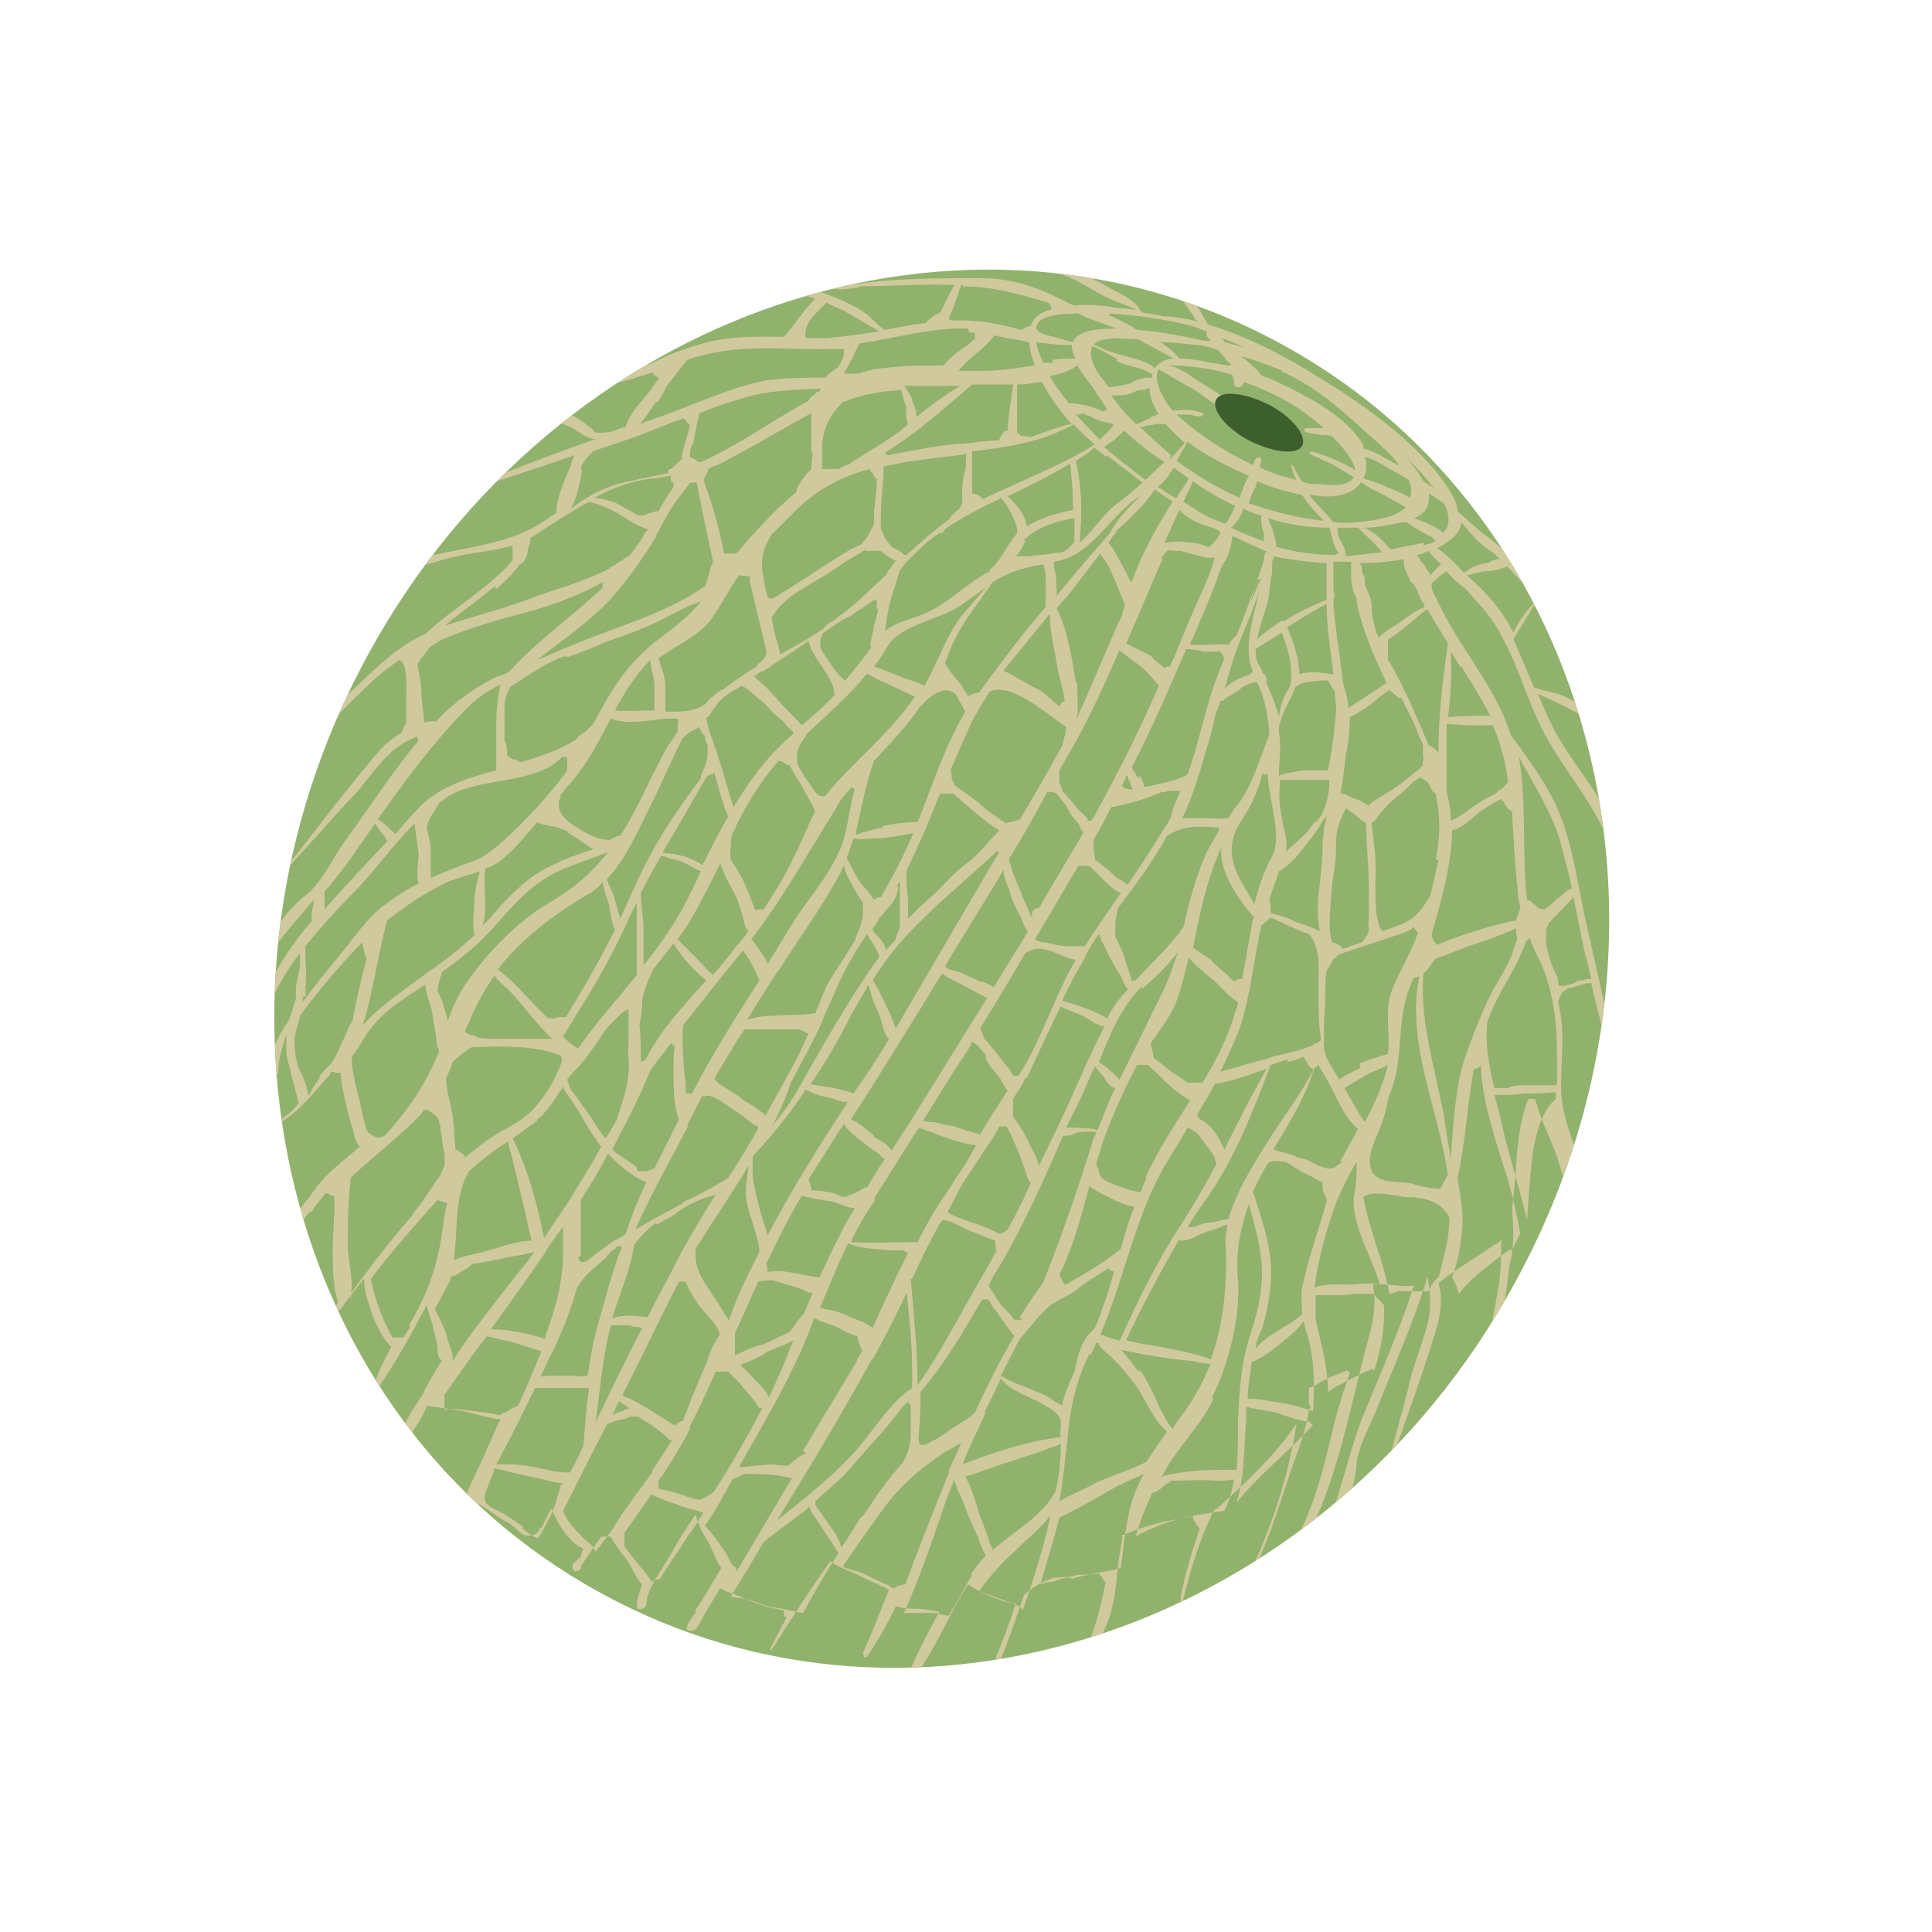
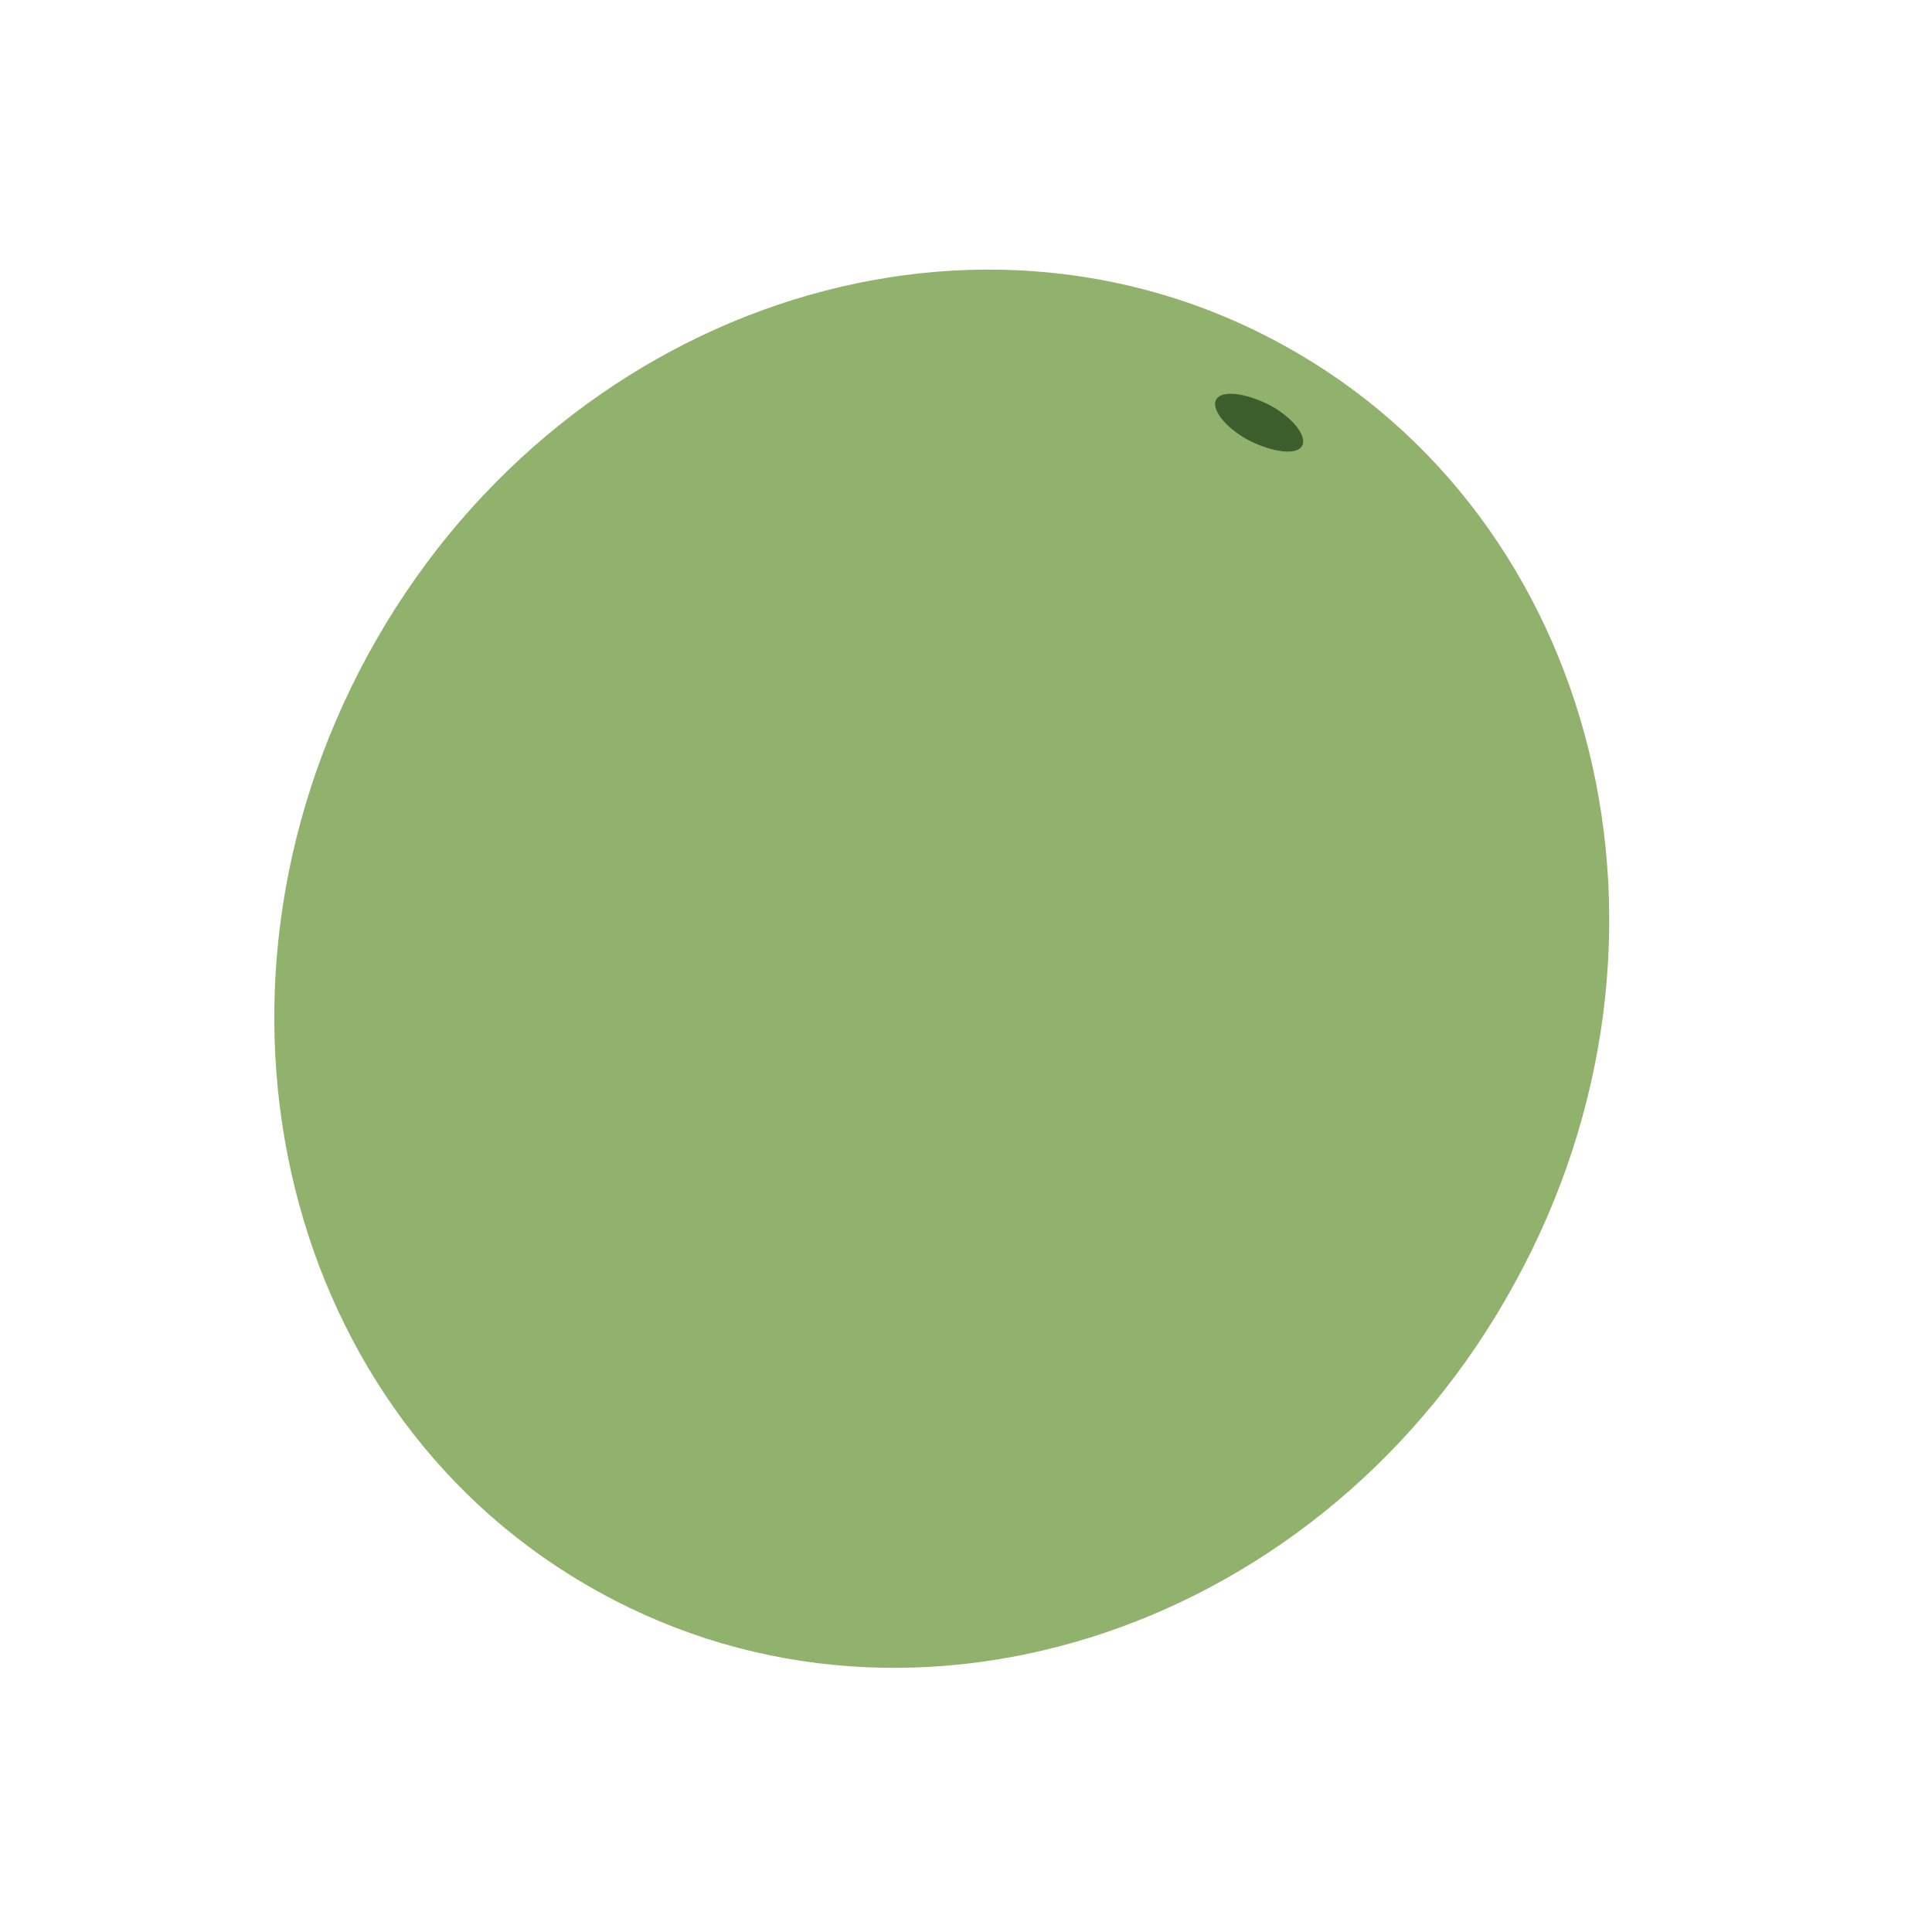
<svg xmlns="http://www.w3.org/2000/svg" id="_图层_1" data-name="图层_1" version="1.1" viewBox="0 0 141.7 141.7">
  <defs>
    <style>
      .st0 {
        fill: #3d5f2e;
      }

      .st1 {
        fill: #d0c99d;
      }

      .st2 {
        fill: #98ae6b;
      }

      .st3 {
        fill: #e8e4bc;
      }

      .st4 {
        fill: #91b26c;
      }

      .st5 {
        clip-path: url(#clippath);
      }
    </style>
    <clipPath id="clippath">
      <path class="st4" d="M111.1,94.1c-13.8,25.3-43.9,35.5-67.1,22.7-23.2-12.7-30.8-43.5-17-68.8,13.8-25.3,43.9-35.5,67.1-22.7,23.2,12.7,30.9,43.5,17,68.8Z" />
    </clipPath>
  </defs>
  <g>
    <path class="st4" d="M111.1,94.1c-13.8,25.3-43.9,35.5-67.1,22.7-23.2-12.7-30.8-43.5-17-68.8,13.8-25.3,43.9-35.5,67.1-22.7,23.2,12.7,30.9,43.5,17,68.8Z" />
    <g class="st5">
-       <path class="st1" d="M117.8,95.1c.4-2.4.2-4-.5-6.3-.8-2.7-2.7-5.9-2.8-8.8,0,0,0-.2,0-.3,0,0,0-.1,0-.2,0-2,.3-3.9-.2-5.9,0-.5.3-.9.7-1.1.5-.1,1-.3,1.5-.4,0,0,.1,0,.2,0,1,4.3,2.3,8.6,3.1,13,0,.1.2,0,.1,0-.9-6-2.3-11.7-3.6-17.6-.6-2.6-.9-5.3-1.9-7.8-.9-2.2-2.3-4-3.6-5.8-.2-.6-.4-1.2-.7-1.8-1-2.1-2.4-4-3.6-6-.6-1-1-1.9-1.5-2.9,0-.1,0-.3,0-.4,0,0,.1-.1.2-.2.3-.3.6-.5.9-.7,0,0,0,0,0,0,0,0,0,0,0,0,.4.5.9.9,1.4,1.3.6.7,1.3,1.4,1.8,2.1,2,2.8,2.6,6.2,4.3,9.1,2,3.4,4.4,5.8,5.2,10,.5,2.6,1.2,4.8,2,7.3,0,.3.4,0,.3-.2-.4-2.1-1.3-3.9-1.4-6.1,0-1.1-.4-2.1-.7-3.1-1-3.3-2.8-5.1-4.5-7.9-.7-1.1-1.2-2.3-1.7-3.5,0,0,0,0,0,0,.9.4,1.8.8,2.7,1.3,1,.6,2,1.3,2.7,2.3.2.3.3.6.7.6.1,0,.1-.2,0-.3-.4-.4-.6-1-.9-1.4-.6-.6-1.2-1-1.9-1.5-.5-.4-1.2-.8-1.8-1-.3-.1-1.4-.3-1.8-.5-.5-1.2-1-2.4-1.5-3.5,0,0,0,0,0,0,.5-.9,1-1.6,1.5-2.5,1.5,2.2,2.7,4.4,4.1,6.6.1.2.3,0,.2-.2-1.3-2.9-3-5.7-4.8-8.4-.9-1.3-1.9-2.3-3-3.1,0,0,0,0,0,0-.1-.1-.3-.2-.4-.3-.6-.5-1.1-1-1.7-1.5,0-.4-.2-.9-.5-1.4-2-3.3-6.2-6.3-9.3-8.2-2.7-1.7-5.5-3.2-8.5-4.1-.1-.2-.2-.3-.3-.5-.3-.5-.6-1.2-1.1-1.4-.1,0-.5,0-.4.2.2.4.6.8.8,1.2,0,.1.2.2.3.3-.7-.2-1.4-.3-2.2-.4,0,0,0,0,0,0,0,0-.2,0-.3,0-.6-.1-1.1-.2-1.7-.3-.4-1-1.9-1.5-2.7-2-1.1-.6-2.6-1.4-3.9-1.3-.2,0-.3.3-.1.3,1.2.2,2.4.9,3.4,1.5,1,.6,2,.9,3,1.3-.4,0-.9-.1-1.3-.1-1.2-.2-2.3-.3-3.3-.2-.1,0-.2-.1-.3-.1-2.1-1.1-4-1.9-6.6-1.9-3.2,0-6.4,0-9.6.5,0,0-.1,0-.2.1-.5,0-1,0-1.5,0,0,0-.2.1,0,.1.8.2,1.5.1,2.3,0,0,0,.1,0,.1-.1,2.4,0,4.7-.2,7-.1-.4.7-.7,1.3-1,2-.4.2-.8.4-1.1.8-1,.1-2,.3-3,.5-.4-.2-1.1-1-1.4-1.2-.5-.4-1.2-.7-1.8-1-.8-.3-1.4-.6-2.3-.8-.5,0-1.2.1-1.7,0,0,0-.3,0-.2.2.2.3.5.3.9.3.5,0,.9,0,1.4.2-.9.9-1.5,1.9-2.3,2.8,0,0,0,0,0,0-2,0-3.8-.1-6,.5-1,.3-2,.6-3,1.1-1.9,1-3.9,1.3-5.9,2.1-.2,0-.3.4,0,.4,1.9-.5,3.5-.9,5.3-1.5,0,.2.2.3.4.4,0,.2-.2.3-.3.5-.2.3-.4.6-.6.8-.6.7-1.3,1.5-1.5,2.3,0,0,0,0,0,0,0,0,0,0,0,0-.4.1-.8.3-1.2.4-.3,0-.7.1-1.1,0-.1-.2-.2-.3-.4-.4-.2-.2-.5-.4-.8-.6-.4-.2-.8-.4-1.1-.7-.1-.1-.3-.2-.4-.2-.2,0-.5.2-.6.4-.1.6,1.3,1,1.7,1.2.5.3,1.1.8,1.7.8-4,1.4-7.9,2.9-11.9,4.7-.1,0,0,.2,0,.1,3.4-1.4,6.9-2.4,10.3-3.6,0,.2-.2.4-.2.6,0,0,0,.2-.1.3-.4.9-1,2.3-1,3.3,0,0,0,0,0,0-.6.4-1.1.8-1.7,1.1-2.5,1.4-6.2,1.6-8.9,2.4-2.3.7-3.7,1.4-5.5,3-.2.1,0,.3.2.2,2.5-1.8,4.9-2.5,7.8-3.3,1.7-.5,3.3-.5,4.9-1,0,0,0,0,0,.1,0,0,0,0,0,0,0,.2,0,.3,0,.5,0,0,0,0,0,0,0,.2,0,.4,0,.5-1.8,2.1-4.4,3.5-6.4,5.4-1.9.8-3.4,2.3-4.9,3.7-1.9,1.8-4.2,3.9-5.6,6.2-.1.2.2.3.3.1,2.1-2.3,4.3-4.7,6.6-6.8.6-.5,1.1-.9,1.7-1.3,0,0,0,0,0,0,.6.3.5,1.8.5,2.5,0,.7,0,1.4,0,2.1-.1.2-.3.5-.3.7-.6.4-1.2.8-1.7,1.4-2.7,3.1-5.1,6.5-7.8,9.7,0,0,0,0,0,0,2-2,3.8-4.2,5.7-6.2.8-.8,1.4-1.7,2.1-2.5,1-1.2,1.9-1.7,2.8-2.1,0,.1,0,.2.1.3-1.9,2.3-3.6,4.9-5.4,7.4-.9,1.2-1.6,2.9-2.8,3.9-1.3,1-2.4,2.5-3.2,4-.3.5.4.5.6.2,1-1.4,2.1-2.6,3.1-3.8,0,.2,0,.4-.1.7,0,.2-.1.6,0,.8-1.7,2-3.1,4.2-4,6.6-.2.4.5.3.7,0,.6-1.5,1.4-2.9,2.4-4.2,0,.3,0,.6,0,.8,0,.6-.3,1.3-.3,1.9,0,.3,0,.5,0,.7-.2.5-.3,1-.5,1.5-.8,1.2-1.6,2.5-1.2,4,0,.2.4,0,.4-.1,0-1,.3-1.9.6-2.8,0,0,0,0,0,0,0,.3,0,.7,0,1,0,0,0,.2,0,.2,0,.3.1.7.2,1,.2,1,.5,1.9.7,2.8,0,0,0,0,0,0-.1.2-.3.3-.4.5-.5.5-1.6,1.1-2,1.9h0s0,0,0,0c0,0,0,0,0,0,0,0,0,0,0,0,0,0,0,0,0,0,0,0,0,0,0,0,0,0,0,0,0,0,0,0,0,0,0,0,0,0,0,0,0,0,0,0,0,0,0,0,0,0,0,0,0,0,.3-.5,1.8-1.4,2.2-1.8.8-.7,1.8-1.9,2.5-2.7,0,0,0-.1.1-.2,0,0,0,0,0,0,.2,0,.3.1.5.1,0,0,.1,0,.2,0,0,.5.1,1,.2,1.5.2.9.4,1.8.7,2.7.1.5.2.9.5,1.2-1.4,1.2-2.7,2.1-3.7,3.7-.4.5-1,1.1-1.1,1.8,0,.4.4.3.6,0,.1-.2.3-.5.5-.7,0,0,.2,0,.2-.1.3-.5.7-.9,1-1.3.2,0,.3.2.5.2,0,0,0,0,.1,0,.1,1.2-.1,2.7-.1,3.8,0,1.3,0,2.8.4,4,0,0,0,0,0,0,0,.1-.2.3-.3.4-.2.3.3.3.5.1.5-.7,1.1-1.5,1.7-2.2,0,.9.3,1.7.6,2.6.3.8.8,1.8,1.4,2.4-.5.9-1,1.9-1.3,2.9,0,.3.3.2.4,0,1.3-1.9,2.4-3.9,3.5-6,.1.6.4,1.2.5,1.8.1.5.3,1,.3,1.6,0,.3.1.5.3.7-.5.8-1,1.6-1.4,2.5-.5.7-1,1.5-1.4,2.3-.2.4-.9,1.2-.5,1.6,0,0,0,0,0,0,0,0,0,0,0,0h0s.1,0,.1,0c.1,0,.2,0,.3-.2.3-.4.6-.8.9-1.2.4-.6.7-1.1.9-1.7.9.1,1.8.3,2.7.4.9.2,1.8.5,2.7.6-.4.8-.7,1.6-1.1,2.4,0,0,0,0,0,.1-.4.8-.7,1.5-1.1,2.3,0,0,0,0,0,0,0,.1-.1.3-.2.4-.2.6,1,1.1,1.3,1.3.6.4,1.1.8,1.7,1.1.4.2.7.7,1.2.9.4.1.9,0,1.1-.5,0,0,.2-.1.2-.2.2-.4.4-.9.7-1.3,0,.3.2.6.3.8.4.8,1.1,1.8,2,2.2,0,0,0,0,0,0-.1.2-.2.4-.2.6-.2.1-.3.3-.5.4-.2.3-.1.5,0,.6,0,.1.2,0,.3,0h0c.1,0,.3-.2.2-.3.5-.8,1-1.5,1.5-2.2,0,0,.1,0,.2,0,.2,0,.3,0,.4,0,0,0,0,0,.1,0,.3.6.7,1.1,1.1,1.6.4.5.7,1.4,1.2,1.9-.2.6-.4,1.1-.4,1.6,0,.4.7.2.7-.1,0-1.2,1.4-2.9,1.9-3.9.5-.9,1.1-1.8,1.7-2.7.2.6.4,1.1.7,1.6.5.7.7,1.6,1.2,2.3-.6,1-1.2,2.1-1.9,3.1,0,0,0,.1,0,.2-.2.3-.5.6-.6,1-.2.4.5.4.7.1.1-.2.3-.4.4-.7,0,0,0,0,0,0,.4-.7.9-1.5,1.3-2.2.1,0,.3.1.4.2.7.2,1.3.5,2,.8.6.2,1.5.5,2.3.6,0,0,0,.1,0,.2,0,.2,0,.3.2.3-.4.8-.8,1.5-1.2,2.3,0,0,0,.2.1.1,1.4-2.2,2.8-4.4,4.3-6.5.6.5,1.7.8,2.2,1.1.6.3,1.1.5,1.7.8.1,0,.2.1.4.2-.6,1.5-1.2,3.1-1.9,4.6,0,.2.1.5.3.3.8-1.2,1.5-2.4,2.1-3.7.8.3,1.7.1,2.5.3.2,0,.4.1.7.1-.8,1.5-1.7,3.1-2.3,4.7,0,.2.1.6.3.3,1.2-1.5,2-3.2,2.9-4.9.4-.8.8-1.5,1.2-2.1,1,.7,2.1,1.1,3.2,1.4,0,0,.2,0,.3,0-.5,1.6-1.1,3.1-1.7,4.6,0,.2.2.6.3.3.7-1.8,1.4-3.7,2-5.5,0,0,0,0,0,0,.6-.6,1.4-1,2.2-1.3.6,0,1.1,0,1.7-.2.4,0,1.1,0,1.6-.1,0,0,0,0,0,0,0,.1.2.2.3.4,0,.1.1.2.2.2-.3,1.4-.6,2.9-1.1,4.1-.1.2.2.8.4.5,1.7-2.6,1.3-4.7,1.9-7.7,0-.1,0-.2,0-.3.3-.1.5-.2.8-.3.7-.3,1.5-.5,2.3-.7.7-.1,1.4-.3,2.1-.4,0,.3.3.7.5.9,0,0,0,0,0,0-.2.5-.3,1-.5,1.5-.3,1-.7,2.4-.9,3.5,0,.6,0,2.2-.3,2.8,0,0,0,0,0,0,0,0,0,0,0,0,0,0,0,0,0,0,0,0,0,0,0,0,0,0,0,0,0,0,0,0,0,0,0,0,0,0,0,0,0,0,0,0,0,0,0,0,0,0,0,0,0,0h0c.5-.7.4-2.1.5-2.7.5-1.9,1.1-4.1,2-5.9,0-.2.2-.4.3-.6,0,0,0,0,.1,0,2.1-1.9,4.3-3.9,5.9-6.3-.6,4-2,8.1-3.7,11.5,0,0,0,.2.1.1,1.4-2.5,2.2-5.2,3.1-7.9.5-1.5,1.2-3.1,1.4-4.7.1-.1.2-.3,0-.4h0c0-.4,0-.8,0-1.2.6-.2,1.1-.6,1.6-.8.4-.2.8-.3,1.2-.5,0,0,.1.1.2.2-.4,1.2-.8,2.4-1.1,3.5-.8,3.5-1.7,7.4-3.9,10.4-.2.3.1.9.4.5,3.6-4.9,4.5-11.8,6.1-17.4.3-1.2.4-2.3.2-3.5.2,0,.5,0,.6,0,.8,0,1.6.2,2.4.1-1,3.1-2.3,6.1-3.5,9-1.2,2.8-1.7,5.7-2.8,8.5-.1.4.3.9.5.4.8-1.5,1.5-3.2,1.6-4.9.2-1.5,1.2-3.1,1.7-4.5,1.2-3,2.6-6.1,3.5-9.2.2,1.3.4,2.4-.2,4.2-.3,1-.7,2.1-1,3.1-.6,2.7-1.5,5.4-2.1,8.2,0,0,0,.1,0,0,1.3-3.9,2.8-7.8,4-11.8.3-1.1.4-2.2.1-3.2,1.3-1,2.8-1.9,4.1-2.8.2-.1.4-.2.5-.4,0,1.2,0,2.3-.2,3.5-.5,3.1-1.3,6.2-2.1,9.2,0,.2.2.4.3.2,1.2-2.4,1.7-5.5,2.2-8.1.2-1,.3-1.9.4-2.9.4-1.4.3-2.8.2-4.2.4-2.7.2-5.6,1.2-8,0,0,0,0,0,0,.1,0,.2,0,.3,0,0,0,.1,0,.2,0,.4,1.7,1.3,3.1,1.8,4.9.9,2.8,1.6,5.3,1.4,8.4,0,.2.2.3.2,0ZM114.1,79.6c-.8,0-1.6,0-2.3,0-.4,0-.8,0-1.2.2-.3,0-.7,0-1,0-.4-1.6-.7-3.3-.5-4.9.2-.6.5-1.2.8-1.8.5-1,1.5-2.5,2-4,0,0,0,0,0,0,0-.1.2-.2.3-.3.2.6.5,1.2.8,1.8,1.3,3,1.2,5.7,1.2,8.9ZM105.6,87.2c-.6,0-1.8-.3-2.1-.4-1.1-.2-2.8.1-3-1.3-.2-1,.5-2.1.8-3,.3-.7.4-1.5.6-2.2.4-.9.6-1.9.7-3,.2-2.1.2-3.8,1.1-5.6.1,0,.2,0,.4-.1-1,4.9,1.4,9.7,2.1,14.6-.1.1-.2.3-.3.5-.1.2-.2.4-.3.5ZM88.9,102.5c1.2-2.4,2.1-6,1.9-8.6-.2-2.2.2-3.9.8-5.6.3,1.1.6,2.2.8,3.3.4,2.3,0,4.2-.8,6.6-.6,2-.7,3.9-.8,6,0,1.3,0,2.4-.1,3.6-1.8,0-3.7,0-5.5.5.3-.5.6-1.1,1-1.6.9-1.3,2.1-2.6,2.8-4.1ZM72.2,103.6c.4-.8.8-1.6,1.2-2.5.8,1,2.1,1.3,3.1,1.9.5.3,1.4.7,1.3,1.5,0,.4-.1.6,0,.9-2.4.3-4.9,1.1-7.2,2,.5-1.3,1.1-2.5,1.7-3.8,0,0,0,0,0,0,0,0,0,0,0,0ZM32.9,75.1c-.1-.4-.2-.8-.3-1.1-.1-.4-.3-.9-.5-1.3,0-.5.2-.9.3-1.4,1.4-1,2.7-2,3.9-3.4,1.6-1.8,2.9-3.3,5.1-4.2,1-.4,2.1-.8,3.2-1.2-1.1,1.4-2.4,2.6-4.3,3.7-2.3,1.3-4.8,3.9-6.3,6.2-.5.8-.9,1.7-1.2,2.6ZM32.2,58.9c.6-.5,1.3-.9,2.1-1.1,1.8-.6,4.9-.6,6.5-1.9.2-.1.3-.3.5-.4,0,0,0,0,0,0,0,0,.2,0,.3.1,0,.3,0,.6,0,.9,0,0,0,0,0,0-1.3,1.9-5,5.9-6.7,6.6-1.2.4-2.2.8-3.3,1.3,0-.7,0-1.4,0-2.1,0-.5-.2-1-.3-1.6,0,0,0,0,0,0,.1-.7.6-1.2.9-1.8ZM91.2,28.1s0,0,0-.1c1.4.5,2.7,1.1,3.8,1.8.5.3,1.3.9,2.1,1.6-.4,0-.9,0-1.3,0-.2,0-.2.2,0,.3h0c.3.1.7.1,1,.2.3,0,.6,0,.9.1.9.9,1.6,1.8,1.7,2.5-.4-.3-.9-.5-1.3-.7-.6-.3-1.3-.5-1.9-.7,0,0-.3.1-.1.2.6.3,1.1.5,1.7.8.5.3,1,.6,1.5.9-.3.5-1.1.7-2.7.5-.4,0-.8,0-1.1-.2-.3-.4-.5-.8-.7-1.2,0,0-.2,0-.1,0,.1.4.2.8.4,1.1-.9-.2-1.8-.5-2.7-.9,0-.1,0-.3.1-.4,0,0,0-.2,0-.3,0,0,0,0,0,0-.2-.1-.4,0-.5.2,0,0,0,.2-.1.3-2-.9-3.9-2.2-5.4-3.5,0,0-.1-.1-.2-.2.2,0,.5,0,.5,0,.3,0,.6,0,.8.1.2,0,.4.1.6,0,0,0,.1-.2,0-.2-.5-.2-1.2-.3-1.7-.2,0,0-.3,0-.5,0-.7-.8-1.5-2.3-1-3,.9.5,1.7,1,2.6,1.5.8.5,1.5,1.2,2.5,1.4.1,0,.4-.1.3-.3-.7-.7-1.8-1.3-2.6-1.8-.7-.5-1.5-1.1-2.4-1.1,0,0,.1,0,.2,0,0,0,0,0,0,0,1.6,0,3.2.2,4.8.7,0,0,0,.2.1.3,0,.2,0,.5.2.6,0,0,.2,0,.2,0,.2,0,.3-.3.4-.5ZM104.4,39.8c-.8.2-1.6.3-2.4.5,0,0,0,0,0,0-.4-.4-.7-.8-1.1-1.1-.3-.2-.6-.4-.8-.5.9,0,1.8-.2,2.8-.4.1,0,.2,0,.3,0,.5.4,1.1.7,1.6,1,.2,0,.3.2.5.4-.2.1-.5.2-.9.3ZM105.7,41.4c-.3.2-.5.5-.7.7,0,0,0,0-.1.1,0-.2-.2-.3-.3-.5-.1-.2-.2-.4-.4-.5,0,0,0-.2-.1-.2,0-.1-.1-.2-.2-.3.3,0,.6-.2.9-.3.2.4.6.7.9,1ZM104.3,56c0,0,0,0,.1.1,0,0,0,0,0,0-.1.1-.2.2-.3.3-.9.7-1.7,1.4-2.6,1.9-.5.3-.9.5-1.1.8-.3-.2-.6-.4-1-.5-.3-.1-.7-.4-1.1-.4,0,0,0,0,0,0,0,0,0-.1,0,0,0,0,0,0,0,0,.2-.9.3-1.9.4-2.8.2-.9.3-1.8.3-2.8.7-.3,1.5-.9,2.1-1.4.2-.2.5-.4.8-.6.2.2.5.4.7.6,0,0,.1,0,.2,0,.4.9.9,1.7,1.2,2.6.1.3.3.6.4.9,0,0,0,0,0,0-.1.3,0,.8,0,1.1ZM98.5,85.2c-.2.1-.4.3-.6.4-.5.4-1.7-.4-2.2-.6-.1,0-.2,0-.4-.1,0,0-.2,0-.3-.1-.5-.2-1.1-.3-1.6-.5.6-1,1.2-2,1.8-3.1.5-1,.9-1.9,1.2-2.9.1,0,.2-.1.3-.2.2.4.5.8.7,1.2.6,1.1,1.2,2.7,2.2,3.5-.4.8-.9,1.6-1.3,2.4ZM82.1,98.3c-.2,0-.5-.1-.7-.2-.2,0-.5-.2-.7-.2,1.8-4.2,2.6-8.9,4.9-12.7.5-.8,1-1.6,1.5-2.5.3.1.5.3.8.5,0,0,.1.2.2.3.3.4.7.9,1,1.4,0,.2.1.3.1.5-.8,1.5-1.6,2.9-2.5,4.3-1.9,2.9-3.2,5.6-4.6,8.7ZM89.8,84.3c-.4-.9-1-1.9-1.8-2.2,0-.1-.2-.2-.2-.3.4-.8.9-1.5,1.3-2.3,1.3-.2,2.6-.7,3.8-1.1-1.1,1.9-2.1,3.9-3.1,5.9ZM93.1,77.6c-1.2.3-2.4.7-3.6,1,.5-1,1-2.1,1.4-3.1.7-2.1,1-4.5,1.4-6.6,0-.3.2-.7.2-1,.2-.2.5-.4.7-.6.7.3,1.3.6,2,.9.2.1.5.2.8.3.9,1.1.7,2.4.7,4,0,1.3,0,2.6.2,3.8,0,0-.2.1-.3.2,0,0-.2,0-.2.1-1,.5-2.3.7-3.1.9ZM84.1,86.4c-.2.3-.3.7-.4,1-.5.1-1.6-.4-1.9-.5-.5-.2-1-.3-1.2-.9,0-.2-.1-.4-.2-.6.1-.5.3-.9.4-1.4.7-2,1.6-4,2.6-5.9.3,0,.6,0,.8,0,1,.9,1.9,2,3.1,2.6-1.2,1.9-2.4,3.7-3.3,5.7ZM87.2,79.4s0,0-.1,0c-.4-.3-.9-.6-1.2-.8-.4-.3-.8-.7-1.3-1,0-.3-.1-.6-.2-1,0,0,0,0,0-.1.7-1,1.5-2,1.9-3.1.4-1.1.6-2.1.9-3.2.4.6,1.2,1.2,1.7,1.6.6.5,1.2,1.3,1.9,1.7,0,.2-.1.5-.2.7-.5,1.8-1.4,3.6-2.4,5.2-.3,0-.7,0-1,0ZM82.7,56.9c0,.2.1.3.2.5,0,.2.1.3.2.5h0c-.2,0-.7,0-.8-.3,0,0,0,0,0,0,.1-.2.2-.4.3-.7ZM83.5,57.1c-.2-.3-.3-.5-.5-.8,1.5-2.9,2.7-5.7,4-8.7.3,0,1.1.1,1.2.2.4,0,.8,0,1.3,0,0,0,0,0,0,0,.1.1.2.3.3.5-.4.9-.7,1.8-1,2.7-.6,1.9-1,3.9-1.7,5.8-.8.5-2.2.7-3,.9,0,0-.1,0-.2,0,0-.3-.2-.6-.3-.8ZM62,82.6c.3.4.8.8,1.2,1.1.4.3.7.6,1.1.8.3.2.3.4.6.5-.5.7-.9,1.4-1.3,2.1,0,0-.1,0-.2,0-.3.2-.6.4-.9.5-.1,0-.3.1-.5.2-.3,0-.6-.2-.9-.3-.5-.1-1.1-.2-1.6-.2h0s0,0,0-.1c0-.2-.1-.4-.2-.7.9-1.4,1.7-2.7,2.6-4.1ZM65.7,75.4c-.2-.4-.3-.9-.5-1.2-.4-.8-.7-1.6-1.2-2.3,1.1-1.8,2.4-3.3,4-4.8,0,0,0,0,0,0,.2-.2.3-.3.5-.5,1.3-1.2,2.7-2.4,4-3.6.2-.2.5-.4.6-.6,0,0,.1.1.2.1-.2.3-.3.5-.5.8-2.4,4.1-4.8,8.2-7.2,12.3ZM64.1,83.3c-.5-.4-1.1-1-1.7-1.2,1.6-2.4,3.1-4.9,4.6-7.3.7-1.1,1.4-2.3,2.1-3.4.5.4,1.1.6,1.6.9.6.3,1.1.6,1.7.9-1.7,2.7-3.4,5.5-5.1,8.2-.6,1-1.3,2-1.9,3-.3-.5-.9-.8-1.3-1ZM46.7,85.6c-.1,0-.2-.2-.3-.2-.5-.4-1.1-.7-1.5-1.1,1-1.9,2-3.8,2.8-5.8.5-.7,1-1.3,1.5-2,0,0,.2.2.3.2,0,0,0,0,0,0-.1.6-.1,1.3-.1,2,0,1.1,0,2.4.4,3.4-.6,1.2-1.2,2.4-1.8,3.6-.2,0-.4.2-.6.2-.1,0-.4,0-.5,0,0,0-.1,0-.2-.1,0,0,0,0,0,0,0,0,0,0,0,0,0,0,0,0,0,0ZM89.3,38.2c-.9-.3-1.7-.9-2.5-1.4.2-.5.5-1,.7-1.5,1,.7,2,1.3,3.1,1.8-.2.4-.4.9-.7,1.3-.2,0-.5-.2-.6-.2ZM89.5,39.1c-.1.2-.2.4-.4.6-.3.4-.4.5-.8.3-.5-.2-1.1-.2-1.7-.3-.3,0-.8.1-1.2.1.4-.8.7-1.6,1.1-2.4.2.2.4.4.6.5.5.4,1.2.6,1.8.8.2,0,.3.2.5.2,0,0,0,0,0,0ZM86.3,33.8c.3-.5.5-.9.8-1.4,1.3,1,2.9,1.8,4.5,2.5-.3.5-.5,1.1-.7,1.6-1.6-.7-3.1-1.6-4.6-2.7ZM87.2,35.1c-.3.5-.6.9-.9,1.4,0,0-.2,0-.3-.1-.4-.2-.7-.5-1.1-.7,0,0,0,0,0,0,.3-.2.6-.5,1-1.1,0,0,.1-.2.2-.3.4.3.8.6,1.1.8ZM67.8,50.3c-.5-.3-1.4-.5-1.6-.6-.7-.3-1.4-.6-2.1-.8,0,0,0,0,0,0,.4-.5.7-1,1-1.5.9-1.6,4.1-2,5.5-3.1.6-.4,1.1-.8,1.7-1.2-.6.7-1.2,1.4-1.8,2.1-1.2,1.6-1.7,3.4-2.7,5.1ZM52.8,63.2c.2.7.6,1.5.9,2,.4.7.6,1.4.8,2.1.1.4.1.7.4,1-.3.4-.6.8-.9,1.1-.5.7-1.1,1.4-1.7,2.1-.4-.3-.7-.7-1.1-1.1-.5-.5-1-1-1.5-1.5.2-.3.5-.7.7-1,.9-1.5,1.7-3.1,2.5-4.7ZM55.4,66.8c-.2-.6-.5-1.3-.7-1.8-.2-.5-.5-1-.8-1.5-.1-.1-.2-.3-.3-.4,0-.3-.1-.6,0-1,0-.3,0-.6.1-.9.9-2,2-3.8,3.4-5.4.2,0,.4.1.6.3,0,0,.1,0,.2,0,.2.4.5.9.7,1.2.4.7.8,1.4,1.2,2.2-.6,1.1-1,2.3-1.6,3.4-.6,1.3-1.4,2.6-2.2,3.8-.2,0-.3,0-.5,0ZM70.4,37.3h0c-.3.2-.6.5-.8.8-1.1.8-2.1,1.7-3.1,2.6,0,0-.2,0-.2,0-.2-.3-.6-.4-.9-.6,0,0,0,0,0,0-.2-.2-.4-.5-.6-.8,0-.2-.1-.3-.2-.5,0-.2,0-.4,0-.6,0-1.1.1-2.2.2-3.3,0,0,0,0,0,0,0,0,0,0,0-.1,0-.2,0-.4,0-.6.7-.1,1.4-.3,2.2-.4,1.3-.2,2.6-.3,3.9-.5-.1.5,0,1.1-.2,1.5-.1.6-.2,1.4-.1,2.1-.1.1-.2.3-.2.5ZM64.4,44.6c0,.4-.2.9-.3,1.3,0,.4-.4,1.3-.2,1.6-.6.8-1.2,1.6-1.9,2.4-.3-.1-.8-.8-1-1.1-.2-.3-.4-.6-.6-.9,0,0,0,0-.1-.1-.2-.4-.2-.8,0-1.2,0,0,0-.1,0-.1,0,0,0,0,.1-.1.5-.3,1-.7,1.5-1,.2-.1.5-.2.6-.3.5-.4,1.1-.7,1.6-1.1,0,0,.1,0,.2,0,0,0,0,.5,0,.7ZM63.5,40.4c.1,0,.3,0,.4,0,.2,0,.5,0,.7,0,0,0,0,0,.1.1.3.2.6.5,1,.6-.2.3-.4.6-.6.8,0,0,0,0,0,.1-.2.3-.5.5-.8.8-.8.8-1.7,1.6-2.6,2.3-.1,0-.3.2-.4.3-.3.2-.7.4-.9.7-1,.7-2.1,1.3-3.2,1.9,0-.3-.1-.6-.2-.9-.2-.6-.3-1.2-.4-1.8.7-1.3,2.2-2.1,3.4-2.8.7-.4,1.3-.8,2-1.3.5-.3,1-.6,1.5-.9ZM55.9,49.3c1.1-.8,2.3-1.5,3.4-2.3.3,1.4,1.9,2.6,1.9,4-.2.2-.4.4-.6.6-.6.6-1.2,1.1-1.8,1.6-.5-.6-1.1-1.1-1.6-1.7-.6-.7-1.2-1.3-1.9-1.9,0,0,0,0,0,0,.2-.1.4-.3.6-.4ZM60.6,58.4c0,0-.2,0-.3,0-.4,0-.7-.6-.9-.9-.4-.5-.6-.9-.9-1.4,0,0,0,0,0-.1-.2-.7.1-1.4.6-2,0,0,0,0,0-.1,0,0,.1-.1.2-.2,1.5-1.4,3-2.7,4.3-4.3,0,0,.1.1.2.1.4.3,1,.5,1.4.7.6.3,1.3.6,1.9.9-1.9,2.8-4.5,4.7-6.6,7.3ZM73,41.4c-.1.1-.3.3-.4.4,0,0,0,0,0,.1-1.8.9-3.2,2.6-5.3,3.3-.8.3-1.7.5-2.4,1.1.1-.7.2-1.4.4-2.2.2-.8.5-1.5.7-2.3,0,0,0,0,0,0,.1-.1.3-.3.4-.5.3-.3.6-.6.9-.9.5-.5,1-.9,1.6-1.3,0,0,.1,0,.2,0,0,0,.2-.2.2-.3,1.2-.8,2.5-1.5,3.8-2.1.1,0,.2-.1.3-.2.5.5,1.1,1.7,1.2,2.3,0,.1,0,.2,0,.3-.6.7-1,1.6-1.6,2.3ZM73.9,36.4c1.5-.7,3.1-1.5,4.6-2.4.1,1.1.2,2.2.2,3.4-1.1.2-2.4.6-3.4,1.2,0,0,0,0,0,0,0-.7-.8-1.7-1.4-2.2ZM81.2,33.4c.9.7,1.7,1.3,2.6,2-.7.6-1.4,1.2-2.2,1.8-.7.6-1.5,1.8-2.4,2.6,0-.7.1-1.4.1-2.1,0,0,0-.2,0-.2,0-1.3-.1-2.5-.4-3.7.5-.3,1-.6,1.4-1,0,.1.1.2.2.2.2.2.4.3.6.5ZM81.1,32.7c.2-.2.5-.3.7-.5.2-.2.5-.5.7-.6.1.1.3.3.4.4.8.7,1.6,1.3,2.5,1.9-.5.4-.9.9-1.4,1.3-1-.8-2.1-1.6-3-2.4ZM75.1,39.6c.9-.9,2.4-1.4,3.7-1.6,0,.6,0,1.1,0,1.7-.2.3-.4.5-.7.7-.2.2-.7.1-.9.2-.6.1-1.2.1-1.7.2-.3,0-.6,0-1,0,.3-.3.5-.7.7-1.1ZM83.4,36.5c.1,0,.2-.1.3-.2-.9.9-1.7,1.7-2.3,2.8-1.3,1.5-2.6,3-3.9,4.6,0-.7,0-1.4-.2-2.1,0,0,0-.2,0-.4,2.7-.4,3.9-3.1,6.1-4.7ZM81.8,39c1-.9,2.1-1.9,2.9-3.1.4.3.9.6,1.3.9-1.2,1.9-2.3,3.9-3,5.9-.2-.2-.3-.5-.4-.7-.4-.7-.8-1.6-1.3-2.2.2-.3.4-.6.6-.8ZM85.9,33.4c-.8-.7-1.6-1.4-2.3-2.1,0,0,0,0,0,0,.2,0,.3,0,.5-.1.2,0,.4,0,.6-.1.1,0,.3,0,.4,0,.1,0,.3,0,.4,0,0,0,0,0,0,0,0,0,0,0,0,0,.4.5.9.9,1.4,1.4-.4.4-.7.8-1.1,1.2ZM84.8,30.5c-.2,0-.3,0-.5.2-.3.1-.6.3-.9.4,0,0,0,0-.1,0-.7-.7-1.3-1.4-1.8-2.1,0,0,.1,0,.2,0,.4,0,.8,0,1.1-.1.3-.1.6-.3.9-.3.2,0,.4,0,.6-.2h0s0,0,0,0c0,0,0,0,0,0,0,.7.3,1.4.7,2-.1,0-.2,0-.3,0ZM80.7,32.3c-.6-.6-1.2-1.3-1.8-1.9.1,0,.2,0,.3,0,0,0,.1,0,.2-.1.4.2.8.3.7.3.5.3,1.1.4,1.6.5-.3.5-.7.8-1.1,1.2ZM78.8,31.2c.5.5,1,1,1.5,1.4-2.6,1.6-5.5,2.7-8.2,4-.2-.2-.5-.4-.8-.4,0-1,0-2,0-3.1,2.6-.3,5.2-.7,7.5-2ZM75.5,32c0,0-.2,0-.3,0-.2,0-.3,0-.5-.2,0,0,0,0-.1,0,0-.6,0-1.2,0-1.8,0-.5,0-1.2,0-1.8.6,0,1.2-.1,1.8-.2.6,1.1,1.3,2.1,2.2,3.1-.7.1-2.3.7-3.1,1ZM73.9,31.6c0,0-.1,0-.2,0-.2.2-.3.4-.4.6,0,0,0,0,0,.1-.7,0-1.4.1-2.2.2-2,.1-4,.5-6,.9,0,0,0,0,0,0,0,0-.1-.1-.2-.2,2.3-1.4,4.3-3.2,6.4-5,.9,0,1.9,0,3,0-.1,1.2-.4,2.3-.4,3.5ZM64.3,35.2c0,.8-.1,1.6-.2,2.3,0,.2,0,.5,0,.9,0,.1-.1.3-.2.4-.1.2-.2.5-.4.7,0,.1-.2.2-.3.4-.3.2-.7.3-1,.5-1.8,1.1-3.7,2.4-5.5,3.5,0,0,0,0-.1,0,0,0-.2,0-.3-.1-.2-.7-.3-1.3-.4-2-.1-1.1.2-1.8.7-2.6.6-.6,1.3-1.3,1.9-1.9,1.7-1.6,3.4-2.4,5.3-2.9,0,0,0,.2.2.3.1.2.2.5.5.5ZM55,42.3c0,.1,0,.2,0,.4.4,1.7.8,3.3,1.2,5,0,.2,0,.4-.1.5-.1.2-.4.4-.6.6,0,0,0,0,0,.1-.9.5-1.7,1.1-2.5,1.7,0,0,0,0-.1,0-.2.1-.4.3-.6.5-.1,0-.2.1-.3.2,0,0,0,0,0,0,0,0,0,0,0,0,0,0,0,0,0,.1,0,0-.2,0-.2.2-.9.6-1.7.6-2.6.6-.1,0-.3,0-.4,0,0-.6,0-1.2,0-1.8,0-.8-.3-1.4-.5-2.1,1.1-.9,2.9-1.6,3.8-2.8.8-1.1,1.3-2.2,2.1-3.3,0,0,0,0,0,0,.3,0,.7.1,1.1.1ZM48,50.4c0,.6,0,1.2,0,1.7-1,0-2,.1-2.9,0,.7-1.3,1.5-2.6,2.6-3.7,0,.6.3,1.3.3,1.9ZM44.8,52.7c1.2.5,2.9.1,4.1,0,.2,0,.5,0,.8,0,.1.2,0,.5,0,.7,0,0,0,.1,0,.2,0,.1-.2.3-.2.4-.4.5-.7,1-1,1.6-1.1,2.1-1.9,4-3,5.7-.3,0-.5.2-.8.3-1,0-1.9-.6-2.7-1.1-.7-.5-1.1-1-1-1.7,0-.2.2-.4.1-.5,0,0,0,0,0,0,.2-.2.3-.4.5-.6,1.4-1.5,2.3-3.3,3.2-5ZM44.2,64.7c.1.5.2.9.4,1.4.2.7.2,1.5.5,2.1,0,0,0,0,0,0-1.1,2.2-2.3,4.3-3.6,6.4-.1,0-.4,0-.5,0-.1,0-.3.1-.4.1,0,0-.1,0-.2,0,0,0,0,0,0,0,0,0-.1-.1-.2,0-.2-.2-.5-.5-.7-.7-1-1-1.9-2.1-3-2.9,1.8-2.3,4.1-4,6.6-5.5.4-.2.8-.5,1.1-.9ZM46.5,65.1c-.3.8-.7,1.5-1,2.3,0,0,0-.2-.1-.3-.1-.4-.2-.8-.3-1.1,0-.2-.4-1-.6-1.5,1.5-1.6,2.5-4,3.4-5.8.8-1.6,1.4-3.1,2.2-4.6.2-.1.3-.3.5-.4.1-.1.2-.1.4-.2,0,0,.2-.1.2-.2,0,0,0,0,0,0,0,0,0,0,.1.1.1.2.2.4.4.6,0,.2.1.4.2.7,0,0,0,.2,0,.3,0,.3,0,.6-.1.9-.1.4-.3.7-.4,1.1,0,0,0,0,0,.1-1.9,2.5-3.7,5.2-4.9,8.1ZM51.9,52.6c0,0,0,0,.1-.1.3-.4.5-.8.9-1.2.4-.4,1-.7,1.5-1,0,0,0,0,0,0,.5.2.9.7,1.3,1,.6.4.9,1,1.5,1.4.1.1.3.2.4.4.1.2.3.3.4.4,0,0,.2.2.2.3-.9.8-1.8,1.7-2.5,2.6-.7.9-1.3,1.8-1.9,2.8-.4-1.2-.7-2.4-1.1-3.6-.2-.8-.8-2-.9-3ZM51.6,63.5c-.7-.5-1.6-.8-2.4-.9-.2,0-.4,0-.6-.1,1.1-1.8,2.1-3.6,3.2-5.5.2-.2.4-.2.6-.3.3,1.1.6,2.2,1,3.2-.7,1.2-1.3,2.4-1.9,3.6ZM48.5,62.8c0,0,.1,0,.2,0,.4.2.9.2,1.3.4.5.2.9.5,1.4.7-.3.7-.6,1.3-.9,1.9-.9,1.8-2,3.4-3.3,5,0-.9,0-1.8,0-2.6,0-.8-.2-1.8-.2-2.7.5-1,1-1.9,1.6-2.9ZM46.1,67.4c.2-.4.4-.8.6-1.2,0,.7,0,1.5,0,2.2,0,.7,0,1.4,0,2,0,.4,0,.7,0,1.1-1.4,1.8-3,3.5-4.3,5.4-.2-.1-.4-.3-.6-.4-.2-.2-.4-.3-.5-.5,1.8-2.9,3.4-5.4,4.8-8.6ZM42,78.7c.8-.8,1.5-1.8,2.1-2.7.4-.7,1-1.2,1.5-1.7.1-.1.3-.2.5-.3,0,.8,0,1.7,0,2.6-.1.7.1,1.4,0,2.1-.1,1.2-.5,2.3-.9,3.5-.3.5-.5.9-.8,1.3-.6-.7-1-1.6-1.6-2.3-.3-.4-.5-.8-.9-1.2,0,0-.2-.5-.3-.8,0-.1.2-.2.2-.3ZM47.3,77.8c-.1,0-.3,0-.3.2,0,0,0,0,0,0,0,0,0-.2,0-.3,0-.8,0-1.6-.1-2.5.1-.5.2-1.1.2-1.6,0-.8.5-1.8.8-2.5.5-.6,1-1.3,1.5-1.9.6,1,1.5,2,2.4,2.7-1.7,1.9-3.4,3.7-4.5,5.9ZM50.7,80.2c0,0-.1,0-.2,0,0,0-.1,0-.2,0,0-.5,0-.9-.1-1.4-.1-1.2-.2-2.4-.1-3.6,1.5-1.9,2.9-3.7,4.4-5.5.1.2.3.4.4.6.3.5.6,1.1.8,1.6-1.8,2.8-3.5,5.5-5,8.4ZM56,70.1c-.3-.4-.6-.9-.9-1.2,2.3-3,4.2-6.4,6.2-9.6.3-.6.7-1.1,1.2-1.6,0,0,.1.2.2.2,0,0,0,0,0,0-.3.9-.4,1.9-.6,2.7-.4,2.6-2.3,4.6-3.7,6.7-.7,1.1-1.4,2.3-2.1,3.4-.1-.3-.2-.5-.4-.7ZM57.1,71.2c1.5-2.4,3.3-4.8,4.6-7.3,0-.1.1-.3.2-.4.1.5.3.9.6,1.4.2.4.5.9.8,1.3,0,.1,0,.3,0,.4,0,.3,0,.7-.1,1-.1.5-.4.9-.5,1.4-.5.8-1,1.6-1.6,2.5-.6.9-.9,1.9-1.3,2.8-1,.2-2.1.1-3.1.2-.6,0-1.3.1-1.9.3.7-1.2,1.5-2.4,2.2-3.5ZM64.1,66c-.2-.3-.4-.6-.6-.8-.6-.6-1-1.5-1.4-2.3.2-.4.3-.9.5-1.4,0,0,0,0,.1,0,.4.1.9,0,1.2,0,1,0,2.1-.2,3.1-.4-.7,1.6-1.5,3.2-2.4,4.7-.2,0-.4.1-.5.2ZM64.8,60.7c-.4,0-.9.2-1.3.3-.2,0-.5.2-.7.2,0-.1,0-.2,0-.3,0,0,0,0,0,0,.4-1.7.7-3.4,1.3-5.1,1.2-1.3,2.4-2.5,3.4-4,0,0,0,0,0,0,.1,0,.2-.2.3-.3.3-.3.8-.7,1.2-.8.5-.2.7,0,1.1.2.2.4.5.9.7,1.3,0,0,0,0,0,0-1.5,2.5-2.4,5.4-3.5,8.1-.9,0-1.7.1-2.6.3ZM71,51.1c0,0,0-.1-.1-.2,0,0,0,0,0,0,0-.1-.1-.2-.2-.3-.1-.2-.2-.4-.4-.6-.4-.5-.7-.8-1-1.4.2-.4.3-.8.5-1.2.7-1.7,2-3.2,3-4.7,1.1-.7,2.3-1.1,3.7-1.3.2.4.2.8.2,1.3,0,.2,0,.5,0,.7,0,.2,0,.7,0,.9,0,0,0,.1,0,.2-1.7,2-3.3,4.1-4.9,6.3-.3,0-.7.2-1,.4ZM77,45.1c0,1.4.4,2.7.6,4.1.2.8.4,1.5.5,2.2-.1,0-.3.2-.4.4,0,0,0,0,0,0,0,0,0,0,0,0,0,0,0,0,0,0-.6-.4-1-1-1.7-1.3-.8-.4-1.5-.9-2.4-1.3,1.1-1.4,2.3-2.8,3.4-4.2ZM78.9,50c-.3-1.8-.6-3.8-1.4-5.4.3-.3.5-.6.8-.9.8-1,1.6-2.1,2.4-3.1.1.2.3.4.4.6.3.4.4.8.6,1.2.3.6.5,1.3.8,1.9,0,.3-.2.5-.2.8-1.1,2.4-2.1,4.9-3.2,7.3,0,0,0,.2-.1.3.1-.9,0-1.7,0-2.6ZM85.1,41s0,0,0,0c0,0,.1-.1.2-.2,0-.1.2-.3.3-.4,0-.1.5,0,.6,0,.1,0,.2,0,.4,0,.6.2,1.2.3,1.8.5.3,0,.5,0,.7,0-.2.7-.5,1.5-.8,2.2-.2.4-.3.7-.5,1.1-.6,1.3-1.1,2.6-1.6,3.8-.1.3-.3.6-.4.9,0,0-.1,0-.2,0,0,0-.1,0-.2.1,0,0,0,0,0,0,0,0,0,0,0,0,0,0,0,0,0,0-.3-.3-.7-.5-.9-.8-.3-.3-.8-.4-1.1-.6-.3-.1-.5-.3-.8-.4.9-2.1,1.8-4.2,2.7-6.3ZM99.9,35.4c.5.4,1,.6,1.6.9.5.3,1.1.6,1.6.9-.4.4-1,.7-2.1.9-1.1.2-2.1.3-3.2.2,0,0,0,0,0,0-.6-.7-1.2-1.3-1.8-2,0,0,.1,0,.2,0,1.6.3,3,0,3.6-.9ZM96.8,64.9c-.2,1.2-.2,2.3,0,3.4-.5-.3-1.3-.5-1.8-.7-.6-.3-1.2-.5-1.8-.6,0,0,0,0,0,0,0-.3,0-.7-.1-1,.2-.7.5-1.4.7-2.1.8-.4,1.6-1.4,2.1-2.1.4-.5.8-1,1.1-1.6.1-.1.2-.2.3-.4,0,.3-.1.6-.2.9,0,0,0,.1,0,.2,0,.3-.1.6-.1,1,0,0,0,0,0,.1,0,.9-.1,1.9-.2,2.8ZM98.6,59.2c.4.3.9.6,1.3,1,0,0,.2.1.3.2,0,1.6.2,3.2.2,4.9,0,.6,0,1.3,0,2,0,.3-.1.5,0,.8,0,.4-.2.6-.5,1-.5.2-.9.3-1.4.5,0,0,0,0,0,0-.2-.3-.5-.4-.8-.5-.4-1,0-3.7,0-4.3.2-1.1.3-2,.3-3.1,0-.9.3-1.6.7-2.4ZM92.7,56.8c0,0,.2,0,.3,0,0,1.8,1.1,4.5.3,6-.6,1.1-1,2.3-1.3,3.5-1.1-1.9-2.6-3.7-.9-6.2.8-1.2,1.2-2.2,1.5-3.4ZM91.9,67.4c-.3,1.5-.5,2.9-.8,4.4-.2,0-.4,0-.6.2,0,0,0,0,0,0-.2-.2-.4-.4-.6-.6-.4-.3-.8-.7-1.1-1-.4-.3-.9-.6-1.3-.9.5-2.5,1-5,2.1-7.4,0,0,0,0,0,0-.3,1.7,1.3,4,2.4,5.2ZM96.5,60.2c-.2.3-.4.5-.6.8-.5.5-1.1,1-1.6,1.5.2-.9-.2-1.8-.3-2.6-.2-.9-.2-1.8-.1-2.7.1,0,.2,0,.3,0,.7,0,1.5,0,2.2,0,.3,0,.7,0,1.1,0,0,.8-.1,1.6-.5,2.4-.1.3-.3.4-.4.7ZM95.8,56.5c-.4,0-.9.1-1.3.2-.2,0-.4.1-.7.2,0-1.1.2-2.2,0-3.2,0,0,0,0,0-.1,0-.2,0-.4.1-.6.2-.9.8-1.7,1.1-2.6,0,0,.2-.1.3-.2.4-.2,1.4-.3,2.1-.3.2.3.3.6.5.8h0c0,.5.1.9.1,1.4-.1,1.4-.3,2.9-.6,4.4-.6,0-1.2,0-1.7,0ZM95.3,49.5s0,0,0,0c0-1.1-.4-2.4-.9-3.5,1-.6,1.9-1.2,2.9-1.7,0,1.7.3,3.5.5,5.2-.7-.2-2-.3-2.6,0ZM91.4,37.4c.4.2.7.3,1.1.4,0,0,0,0,0,0,0,.4,0,.9.2,1.3,0,.2,0,.4,0,.6-.8-.3-1.6-.6-2.4-1,.4-.3.7-.8.9-1.4ZM92.8,40.5c0,.1-.1.3-.1.4,0,0,0,.2,0,.2-.1.4-.3.8-.4,1.2,0,0,0,0,0,0,0,0,0,0,0,0,0,0,0,0,0,0,0,0,0,0,0,0-.5,1.4-1,2.8-1.6,4.3,0,0-.1,0-.2.2,0,0-.2.2-.3.3,0,0,0,.1-.1.2-.6-.1-1.2,0-1.8,0,0,0-.6,0-1,0,0-.2.1-.4.2-.5.6-1.5,1.4-3.2,2-5,.1-.2.2-.5.4-.7.3-.6.4-1.2.5-1.8.8.4,1.7.8,2.6,1.2ZM92.2,42.5c.1,0,.2,0,.3-.1,0,0,0,0,0,0-.3.6-.5,1.2-.8,1.8.2-.6.3-1.1.5-1.7ZM92.4,43.1c-.4,2.2-1.3,4.2-.5,6.2-.1,0-.2.1-.3.2-.6.2-1.3.5-1.8,1,.3-.9.5-1.7.8-2.6.6-1.6,1.3-3.1,1.8-4.7ZM92.2,48.5c-.1-.3-.1-.6-.1-.9.6-.4,1.3-.8,1.9-1.2.5,1.2.9,2.7.6,4-.5.7-.7,1.4-.8,2.2,0,0,0,0,0,0-.2-.9-.6-1.7-.9-2.5,0-.3,0-.5-.2-.7,0,0,0,0-.1,0,0-.2-.2-.5-.3-.7ZM94.1,45.5c0,0-.1,0-.2.1-.6.4-1.2.8-1.7,1.3.2-1.2.8-2.5.9-3.4,0-.5.1-1,.2-1.5h0c0-.2,0-.4,0-.6,0,0,0,0,0,0,0-.1,0-.3.1-.4,0,0,0-.2,0-.2.9.2,2.3.4,3.9.5,0,0,0,.1,0,.2,0,.2,0,.3,0,.5,0,.2,0,.3,0,.5,0,.2,0,.5,0,.7,0,.3,0,.5,0,.8-1.1.4-2.2,1-3.2,1.6ZM97.9,40.7c-1.5,0-2.9-.2-4.3-.6,0-.3-.1-.7-.2-1,0-.3-.2-.5-.3-.8,0-.1,0-.2-.1-.3,1.5.5,3,.7,4.5.7.2.7.3,1.4.7,1.9,0,0,0,0-.1,0ZM96.9,37.9c0,0,.1.2.2.3-1.8-.2-3.5-.6-5.2-1.2-.1,0-.2,0-.3-.1.1-.4.3-.9.5-1.2,0-.1.1-.3.1-.4,1.2.5,2.3.8,3.3,1,.4.6.9,1.2,1.5,1.8ZM71.9,72c-.4-.2-.9-.4-1.3-.6-.4-.2-.9-.2-1.3-.5,1.4-2.4,2.9-4.7,4.3-7.1,0,.5.2.9.4,1.4.2.7.4,1.3.8,1.9.2.4.3.9.6,1.2-.8,1.4-1.7,2.7-2.5,4.1-.3-.2-.6-.3-.9-.4ZM75.7,67.2s0,0-.1,0c-.2-.6-.5-1.1-.7-1.7-.3-.7-.7-1.6-.9-2.5,1-1.6,1.9-3.2,2.8-4.9.1,0,.2,0,.3,0,.1,0,.2,0,.4.1.3.4.6.7.8,1.1.2.4.5.8.8,1.1.2.3.1.5.4.6-1.1,1.9-2.2,3.7-3.3,5.6-.2,0-.4.1-.5.3ZM79.8,60.1c-.2-.3-.5-.5-.7-.7-.4-.5-.8-1-1.2-1.4,0-.2-.1-.4-.2-.6,0-.3,0-.6,0-.9.4-.7.8-1.4,1.2-2.1,1.2-2.2,2.2-4.4,3.2-6.7.4.3.8.6,1.2.9.6.4,1.2,1.1,1.7,1.7-1.4,3.2-2.9,6.2-4.6,9.3-.1.2-.2.4-.4.6-.1,0-.2,0-.3,0ZM89.3,52.1c0-.2.2-.5.2-.7,0,0,.1,0,.2,0,.1-.2.6-.4.7-.5.2-.1.4-.2.6-.4.4-.3.7-.4,1.2-.5.6,1.3.8,2.5.9,3.9-.7,1.7-1.2,3.6-2.3,5.1-.3.3-.5.7-.7,1-.6.1-1.1,0-1.7,0-.5,0-1.1,0-1.7,0,.7-1.2,1.6-4.4,1.8-5.1.3-.9.5-1.8.7-2.7ZM89.4,60.9s0,0,0,0c-.3.5-.6,1.1-.9,1.6-.8,1.8-1.3,3.7-1.7,5.5-1,1.4-2.3,2.6-3.5,3.9,0,0,0,0,0,0,0,0-.2,0-.3.1,0-.2-.1-.5-.2-.7-.1-.4-.3-.9-.4-1.3-.2-.5-.4-.9-.6-1.3,0-.3,0-.5,0-.8,0-.4.1-.9.2-1.3,1.3-1.7,2.6-3.5,3.6-5.3,1.2-.8,2.5-.7,3.8-.6ZM75.3,79.1c.8-1.7,1.6-3.5,2.5-5.3.5.3,1.2.5,1.6.7.4.2,1,.7,1.6.8-1.2,2.3-2.2,4.8-3.3,7.1-.5,1-1,2.1-1.5,3.1-.1-.5-.4-1-.6-1.4-.2-.5-.5-1-.8-1.5-.1-.2-.3-.4-.5-.7,0-.1,0-.2,0-.3,0-.2,0-.3,0-.5,0-.2,0-.3,0-.5.3-.5.7-1,.9-1.6ZM82.1,71.4c.2.3.3.8.6,1.1,0,0,0,0,0,.1-.6.6-1.1,1.3-1.5,2.1,0,0,0,0,0,0-.5-.3-1.1-.6-1.7-.8-.1,0-1.1-.4-1.6-.5.5-1.1,1.1-2.2,1.7-3.2,0,0,0,0,0-.1.3-.5.6-1.1,1-1.6.4,1,.9,1.9,1.4,2.8ZM71.9,84.8c.5-.7,1-1.4,1.4-2.2.2,0,.3,0,.5,0,.2.3.4.7.5,1,.3.6.5,1.1.7,1.7.2.5.3,1.1.6,1.5,0,0,0,0,0,0-.5,1.1-1.1,2.3-1.7,3.4-.1,0-.2.2-.3.2,0,0-.1,0-.2.1-.4-.1-.8-.4-1.2-.5-.4-.2-.8-.3-1.1-.4-.5-.2-1.2-.4-1.6-.7.4-.7.7-1.4,1.1-2.1.5-.7.9-1.4,1.4-2.1ZM83.8,72.5c.8-.7,1.8-1.6,2.6-2.7-.3.9-.6,1.8-1,2.7-1.1,2.2-2.2,4.5-3.3,6.7-.2-.3-.5-.5-.7-.7-.2-.2-.5-.4-.8-.6.8-2,1.6-4,3.1-5.5ZM80.9,78.9c.2.3.5.9.9.9,0,0,0,0,0,0-.5,1-.9,2.1-1.3,3.1-.4-.2-1-.1-1.5-.2-.3,0-.5,0-.8,0,.6-1.2,1.2-2.4,1.7-3.6.1-.3.3-.6.4-.9.1.2.3.3.4.5ZM94.4,77.9c.4-.1.8-.2,1.2-.4.1.2.2.3.3.5.1.2.2.3.4.4,0,.1,0,.2-.1.3-.9,1.7-2,3.1-3,4.7-1.1,1.7-2.5,3.9-3.1,6-.5.1-1.4.3-1.6.3-.4,0-.7.3-1.1.3,0,0-.2,0-.3,0,.4-.7.9-1.4,1.4-2.1,2.1-3,3.4-6.4,4.7-9.8.4-.1.8-.3,1.3-.4ZM86.6,91s0,0,0,0c.7,0,1.4-.5,2-.7.5-.1.9-.3,1.4-.5,0,.5-.2,1-.1,1.4.1,2.9-.1,5.8-1.1,8.5-1.3-.5-2.7-.7-4.1-1-.7-.1-1.4-.2-2.1-.4,1.2-2.6,2.5-5,3.9-7.4ZM98.6,79.8c.5-.3,1-.6,1.5-.9.5-.3,1.2-.5,1.7-.8-.4,1.6-1,2.9-1.7,4.2-.6-.8-1-1.7-1.5-2.5ZM99.8,78.3c-.5.3-1.1.5-1.6.9,0-.1-.1-.2-.2-.4-.5-.8-1-1.5-.9-2.5,0,0,0-.2,0-.3,0,0,0,0,0-.2,0,0,0,0,0,0,0,0,0,0,0,0,0-.1,0-.2,0-.4,0-.8.1-1.5.1-2.3,0-.6,0-1.2.1-1.9.1-.2.3-.4.4-.7.1-.2.3-.3.5-.5,1.5-.5,3-1,4.5-1.5.4-.1.7-.3,1-.5,0,.1.2.3.3.4,0,0,0,0,0,0,0,0,0,0,0,0-.5,1.5-1.3,2.7-1.9,4.2-.6,1.4-.1,3.2-.3,4.7-.7.2-1.4.4-2.1.7ZM106.5,60.9c.9-.2,1.6-1.1,2.4-1.6.4-.3.8-.5,1.2-.7.3.3.4.8.8.9.1,1.9.2,3.8.4,5.6,0,.5.1,1,.2,1.4,0,.3-.2.6-.3,1-1.9.4-3.9,1-5.8,1.8-.2-.2-.4-.5-.4-.8.7-2.4,1.5-5.2,1.5-7.7ZM105.5,63.1c-.2.9-.4,1.8-.6,2.6-.5.8-.9,1.5-1.9,2-.5.2-1,.4-1.6.6-.7-.7-.5-3.8-.5-4.6,0-1.1-.2-2.3-.3-3.4,0,0,.1,0,.1,0,.2-.1.3-.4.5-.6.4-.5.8-.9,1.3-1.3.4-.3.8-.7,1.2-1.1.2-.1.3-.2.5-.3.2.2.5.3.6.5.2.3.2.6.5.7.3,1.5.4,3,0,4.8ZM98.9,52.1c0-.7-.2-1.4-.4-2-.2-2-.6-4-.7-6,0,0,0,0,0-.1.1-.2.1-.5,0-.7,0-.3,0-.6,0-.9,0-.3,0-.5,0-.8,0-.2,0-.3,0-.4.4,0,.9,0,1.3,0,0,.3,0,.6,0,.9,0,.3,0,.7.1,1,0,.3.2.5.3.8,0,0,0,.1,0,.2.4,2.1,1.3,4.1,2.2,6-1.1.7-2.1,1.4-3.1,2ZM98.7,40.7c0-.4-.2-.7-.4-1.1-.2-.3-.2-.6-.2-.9.5,0,1,0,1.5,0,.2.2.4.4.6.6.4.3.8.8,1.2,1.2-.9.1-1.8.2-2.7.3ZM101.9,35.8c-.6-.3-1.2-.5-1.9-.7.2-.4.3-1,.1-1.6.3.1.6.2.8.3.7.4,1.4.8,2.1,1.2,0,0,.2.1.3.2.2.4.3.9.1,1.3-.5-.3-1-.5-1.5-.7ZM90.1,26.8c-.5,0-.9-.2-1.4-.2-.8-.2-1.5-.3-2.2-.3-.4-.5-.9-.9-1.4-1.2.9,0,1.7.1,2.6.2.6,0,1.1.2,1.7.4.1.2.3.4.4.5.1.2.3.4.5.5,0,0,0,0-.1.1ZM86.1,26.3c-.6,0-1.1.3-1.4.7-.8-.7-2.2-.8-3.2-1.2-.3,0-.8-.4-1.3-.5.5-.6,1.9-.5,3.3-.4.9.5,1.7.9,2.6,1.4ZM81.9,26.5c.8.4,1.8.4,2.5.9,0,0,0,0,.1,0,0,.1,0,.2,0,.3,0,0-.1,0-.2,0-.2,0-.5,0-.6.1-.2,0-.4.1-.6.2-.3.2-.6.2-1,.3-.3,0-.5.1-.8.1-.2-.3-.4-.6-.6-.8-.7-1-.8-1.7-.6-2.2.7.2,1.5.8,1.8.9ZM80,28.2c.4.6.8,1.2,1.2,1.8,0,0-.2.1-.2.2,0,0,0,0,0,0-.5-.2-1-.4-1.5-.5-.3,0-.7-.2-1.1-.1-.3-.4-.6-.8-.9-1.2-.2-.3-.3-.5-.5-.8.8-.2,1.5-.4,2-.8.3.5.7,1,.9,1.3ZM77.2,26.6c-.2,0-.5,0-.7,0-.2-.5-.4-.9-.5-1.5.8.1,1.5.2,2.3.2,0,0,.2,0,.3,0,0,0,0,0,0,0,0,.3.1.7.3,1-.6,0-1.3,0-1.7.1ZM75.9,26.8c-1.3.2-2.5.4-3.9.4-.6,0-1.1,0-1.7,0,.5-.6,1.1-1.1,1.7-1.6.3-.3.7-.6.9-1,.9.2,1.7.3,2.6.5,0,.6.2,1.1.4,1.7ZM70.6,28.2c-1.2.7-2.3,1.5-3.4,2.4,0,0,0-.2,0-.3,0-.3-.2-.6-.3-.9,0-.3-.2-.5-.4-.8,0-.1-.1-.2-.2-.3,1,0,2,0,3.1,0,.3,0,.8,0,1.3,0ZM66.4,29.9c.1.3,0,.8.2,1.2,0,0-.1.1-.2.2-1.3,1.1-2.8,1.8-4.2,2.8-.2,0-.5.2-.7.3-.2,0-.4,0-.6,0-.2,0-.4,0-.6,0,0,0,0,0,0,0,0-.3,0-.7,0-1,0-.3,0-.6,0-.8,0,0,0,0,0,0,.1-1.3.6-2.2,1.5-3.1,1.5-.6,2.8-.8,4.3-.9.1.5.3,1.1.5,1.6ZM59.6,33.1c0,.4-.1.9-.1,1.3-.3.3-1.1,1.2-1.1,1.7-1.6,1.3-3.1,3-4.4,4.5,0,0,0,0,0,0-.3,0-.6,0-.9,0-.3-1.8-.9-3.7-1.5-5.4,0,0,0,0,0,0,.1-.2.2-.4.3-.6,0-.2.2-.3.4-.4.4-.1.8-.3,1.1-.5,2.1-1.1,4.1-2.3,6.1-3.4,0,.6,0,1.2,0,1.8,0,.4,0,.8,0,1.2ZM59.9,28.7c0,.2-.3.3-.4.4,0,0-.2.2-.2.3-2.6,1.4-5.2,3.3-7.9,4.5,0,0,0,0-.1,0,0,0,0,0,0,0-.2-.1-.3-.2-.5-.3,0,0-.1,0-.2-.1,0,0,0,0,0,0,0-.3,0-.6.2-.9.2-.7.3-1.6.5-2.3,1-.4,2.1-.8,3.2-1.1,1.9-.6,3.8-.6,5.7-.7,0,0-.1.2-.2.3ZM49.4,35.4c0,.2,0,.2,0,.3-.4.6-.8,1.2-1.1,1.8-.2,0-.3,0-.5.1-.2,0-.6.3-.8.2,0,0-.2,0-.2,0-.5-.3-1.1-.6-1.6-.9-.5-.2-1-.3-1.6-.4,1.3-.7,2.6-1.2,4.2-1.4.5,0,1-.2,1.4-.2,0,.1,0,.3,0,.4ZM48.1,39.3c.5-.9,1-1.9,1.6-2.7,0,0,.5-.6.9-1.2,0,0,.1,0,.2,0,.1,0,.2,0,.3,0,0,0,0,0,0,0,.2,1,.4,2,.6,3,.2.9.4,1.9.6,2.8-.3.6-.3,1.2-.6,1.8-3,2.1-6.7,3-9.9,4.4-.8.3-1.6.7-2.4,1,1.9-1.5,4-2.9,5.6-4.7,1.2-1.4,2.1-2.7,3.1-4.3ZM41.6,48.2c.9-.3,1.9-.7,2.8-1.1,1.7-.6,3.4-1.2,5-2.1.4-.2.8-.4,1.2-.6.3-.1.7-.2.9-.4,0,0,0,0,0,0,0,0,0,0,0,0h0s0,0,0,0c0,0,0,0,0,0-1,1.3-2.2,2.1-3.6,3.2-2.1,1.7-3.2,3.7-4.4,5.9-.2.2-.4.4-.6.6-.2.1-.5.3-.6.5-1.2.8-2.7,1.3-4.1,1.7-.1,0-.2-.1-.4-.2-.1,0-.2,0-.3-.1-.1,0-.2-.1-.3-.2,0-.4,0-.7-.2-1.1,0-.8,0-1.7,0-2.5,0-.5.2-1,.4-1.4,1.4-.9,2.6-1.8,4.1-2.3ZM37.2,62.7c.8-.7,1.5-1.6,2.2-2.4.3.2.7.2,1,.3.4,0,.7.2,1.1.3.2.2.5.4.7.5.4.3.9.6,1.3.9-1.6.5-3.2,1.1-4.6,2.1-.9.7-1.8,1.6-2.6,2.5-.3.4-.6.7-.9,1,.4-1.3,0-2.8.2-4.2.6-.2,1.1-.5,1.6-1ZM36.2,71.4c.2.5.7.8,1.1,1.2.7.7,1.3,1.5,1.9,2.2.4.5.8.9,1.3,1.4-.4,0-.9,0-1.4,0-.1,0-.3,0-.4,0-.7,0-1.4,0-2.1,0-.5,0-1,0-1.6-.1-.1-.1-.3-.2-.5-.2-.1,0-.3-.2-.4-.2,0-.2.2-.5.3-.7.5-1.3,1.2-2.5,1.9-3.5ZM34.5,76.8s0,0,0,0c1.1,0,2.3-.1,3.2,0,1.1,0,2.3.2,3.4.6,0,0,0,0,.1.2,0,0,0,.1,0,.1,0,0,0,.1,0,.2-.6,1.6-1.7,3.4-3.1,4.3-.8.5-1.8,1-2.6,1.6-.4.3-.9.7-1.4,1.1,0,0,0,0,0,0,0,0,0-.1-.1-.2-.2-.2-.4-.3-.6-.4,0-.5-.1-.9-.1-1.4,0-1.2-.5-2.5-.6-3.8.2-.4.4-.8.5-1.2.4-.4.9-.8,1.4-1.1ZM39.4,82.1c.7-.5,1.3-1.5,1.9-2.4h0c0,.2.2.4.4.7.9,1.2,1.5,2.6,2.4,3.7-.6,1.1-1.2,2.1-1.9,3.2,0,0,0,0,0,0,0,0,0,0,0,0-.7,1.2-1.5,2.3-2.3,3.5-.5-2.5-1.2-5.1-2.3-7.3.6-.4,1.2-.9,1.8-1.3ZM39.9,92c0,0,.1-.1.1-.2.4-.6.8-1.2,1.3-1.8,0,.5,0,1,0,1.7,0,2.3-.5,4.1-1.3,6.3,0,0,0,.1,0,.2-1.3-.4-2.6-.7-4-.7,1.3-1.8,2.6-3.6,3.9-5.5ZM42.6,92.1c0-.2,0-.4,0-.6,0-.6,0-1.2,0-1.8,0-.6,0-1.2,0-1.7.7-1.1,1.4-2.2,2-3.4.2.3.6.6.8.8.6.5,1.2,1,2,1.3,0,0,0,0,0,0-.6,1.3-1.1,2.5-1.5,3.8-.4.3-.9.5-1.3.8-.4.3-.8.6-1.2.9-.7.6-.9.4-1,0ZM50.4,82.5c.4-.7.7-1.4,1.1-2.1.1,0,.2,0,.3,0,.3-.3,2,1,2.3,1.2.6.3,1,.9,1.5,1,0,0,0,.1,0,.2-.7,1.2-1.4,2.4-2.2,3.6-1,.6-1.9,1.1-2.9,1.6-.2,0-.4.2-.5.3-1.1.6-2.3,1.2-3.4,1.9,1.1-2.6,2.6-5.1,3.9-7.7ZM48.2,89.8c.5-.3,1-.5,1.5-.9.9-.7,1.9-1,2.8-1.3-.9,1.4-1.7,2.8-2.5,4.2-.8,1.6-1.7,3.2-2.5,4.8-.4,0-.7-.1-1.1-.1-.4,0-1,0-1.5.2.5-1.7,1.4-3.7,1.6-5.4.5-.6.9-1.1,1.6-1.6ZM46.3,97.3c.2,0,.5,0,.8.1-1.2,2.3-2.3,4.6-3.4,6.9.3-2.4.5-4.7,1.1-7.1.5,0,1,0,1.5,0ZM56.1,81.7c0,0-.1,0-.2-.1-.4-.3-.8-.6-1.2-.8,0,0,0,0,0,0-.3-.2-.6-.5-1-.7-.4-.3-1-.5-1.3-1,.7-1.2,1.4-2.4,2.2-3.6.8,0,1.6,0,2.4,0,.5,0,1,0,1.5,0,.3,0,.5.2.8.3,0,0,0,0,0,0-.9,2.1-2.1,4.1-3.2,6.1ZM69.7,56.5c.5-1.1,1-2.3,1.5-3.4.4-.8.9-1.6,1.4-2.4,1.7-.7,4.4,1.9,5.6,2.6,0,.5-.2.9-.3,1.4-1,1.8-2,3.6-3.1,5.4-.2,0-.4.2-.7.2,0,0-.2,0-.3.1-.7-.5-1.4-.9-2-1.5-.5-.4-1.2-.9-1.8-1.3,0,0,0,0,0,0,0-.1-.1-.3-.2-.5,0-.2,0-.4-.1-.6ZM69,58.2c.2,0,.6,0,.9,0,.5.4.9.8,1.4,1.2.7.6,1.3,1.1,2,1.5-.8.8-1.5,1.8-2.5,2.5-.7.5-1.3,1.2-1.9,1.8-.7.7-1.6,1.4-2.3,2.2,0-.4,0-.9,0-1.2,0-.7-.2-1.5-.1-2.2,0,0,0-.1,0-.2.9-1.8,1.7-3.7,2.4-5.5,0,0,0,0,0,0ZM65.8,65c0-.1.2-.3.2-.4,0,.3,0,.7,0,1.1h0c0,.2,0,.3,0,.5,0,.5,0,1,0,1.6,0,.4-.3.8-.3,1.1-.2.3-.5.5-.7.8-.1-.4-.3-.7-.6-1-.2-.2-.4-.4-.4-.6.2-.3.4-.5.5-.8,0,0,.2-.1.2-.2.2-.2.4-.5.6-.7.3-.3.5-.8.6-1.3ZM63.6,68.5c.3.6.7,1,.9,1.7,0,0,0,0,0,0-.4.5-.8,1.1-1.2,1.7-1.8,2.7-3.4,5.6-5,8.4-.5.8-1,1.5-1.6,2.2.5-1,1-2.1,1.3-3.1.8-1.5,1.7-3.1,2.4-4.7,0,0,0,0,0-.1.3-.6.6-1.3.9-2,.6-1.4,1.4-2.8,2.3-4.1ZM54.9,85.6c-.1.6-.2,1.3-.2,2,.1,1.4.9,2.8,1,4.2-.8,1.6-1.6,3.2-2.2,4.9,0,0,0,.2,0,.2-.1-.2-.3-.4-.4-.6-.4-.7-.9-1.4-1.4-2.2-.4-.6-.7-1.3-.7-2.1,0-.3,0-.5.2-.7,1.2-1.9,2.5-3.8,3.7-5.8ZM56.3,90.6c-.2-.7-.5-1.5-.6-2-.2-.8-.4-1.5-.5-2.4,0-.4,0-.8,0-1.3,0,0,0-.1.1-.2,1.4-1.5,2.7-3.1,3.8-4.8.5.3,1.1.5,1.7.6.5.1.9.4,1.4.3-2.1,3.2-4.1,6.4-5.9,9.8ZM59.4,79.6c1.1-1.6,2.1-3.3,3-5.1.4-.8.9-1.5,1.3-2.3.1.4.2.7.3,1.1.2.5.4.9.6,1.4.1.4.2,1.1.6,1.5-.8,1.4-1.7,2.7-2.6,4-1-.4-2.2-.5-3.3-.7ZM58.8,87.7c.7.2,1.4.3,2.1.4.6.1,1.2.5,1.8.5-.2.4-.5.8-.7,1.2-.7,1.3-1.3,2.6-1.9,3.9-.8-.1-1.5-.3-2.3-.4-.5-.1-1-.1-1.5,0,0,0,0,0,0,0,0-.2,0-.4-.1-.6.8-1.7,1.6-3.3,2.6-5ZM55.6,94c.4-.1.8-.1,1.1-.1.3.1.6.2,1,.3.6.2,1.1.3,1.6.6,0,0,.2,0,.3,0-.2.5-.4,1-.6,1.5-.4.4-.7.9-1.1,1.4-.6.3-1.3.6-1.9.9-.4.1-.8.2-1.2.4-.3.1-.6.3-.9.4,0,0,0,0,0,0,0-.2,0-.5,0-.7,0-.3,0-.6,0-.9.6-1.3,1.2-2.7,1.8-4,0,0,0,0,0,0ZM56,99.3c.7-.4,1.5-.6,2.2-1-.3.7-.6,1.5-.9,2.2-.3.7-.6,1.3-.9,2-.2-.6-.9-1.1-1.2-1.5-.3-.3-.6-.6-.9-.9.6-.2,1.2-.5,1.8-.8ZM64.1,87.9c1.1-1.7,2.2-3.5,3.3-5.2.4.2.9.3,1.3.5.9.3,1.9.7,2.9.8-.3.5-.5.9-.8,1.4-.4.6-.8,1.1-1.1,1.7-.9,1.2-1.7,2.6-2.4,4-1.6,0-3.3.1-4.9,0,.5-1.1,1.1-2.1,1.8-3.1ZM69.8,82.6c-.4-.1-.9-.2-1.3-.3-.2,0-.5,0-.8-.1,1-1.6,2-3.3,3.1-4.9.2-.3.4-.6.5-.9.4.2.7.6,1,1,0,0,0,.1,0,.2.2.5.6.9.9,1.3.3.3.4.8.7,1.1h0c-.7,1.1-1.4,2.1-2,3.2-.7-.2-1.5-.4-2.2-.7ZM74.3,78.9s0,0,0,0c-.1-.3-.4-.6-.7-1-.4-.5-.9-1.2-1.4-1.7-.1-.3-.2-.5-.3-.8,1.1-1.8,2.2-3.6,3.3-5.5.4-.2.8-.4,1.2-.3.2,0,.5.1.8.2.5.2,1.1.5,1.7.6,0,0,0,0,0,0-1.6,2.7-2.5,5.9-4.2,8.5-.1,0-.2,0-.3,0ZM79.5,69.4c-.4,0-.8,0-1.2,0-.6,0-1.2-.2-1.7-.3,0,0,0,0-.1,0-.2,0-.4-.1-.6-.2,1.1-1.8,2.1-3.6,3.2-5.4.2,0,.3,0,.5,0,.1,0,.3,0,.4.1.3.3.6.6.8.8.4.4.9.9,1.4,1.1-.9,1.3-1.8,2.6-2.7,4ZM81.6,64.1c-.3-.3-.7-.6-1.1-.9,0,0,0,0,0,0,0,0,0,0,0,0,0,0-.2-.1-.2-.2,0-.3-.1-.6-.1-1,0-.2,0-.3,0-.4.5-.8.9-1.6,1.3-2.4,1.2-.2,2.5-.6,3.7-1.1,0,0,0,0,0,0,.2,0,.3,0,.5-.1.3,0,.6,0,.9,0-.3.6-.6,1.3-.7,1.9-.2.4-.4.7-.6,1-.8,1.3-1.7,2.7-2.6,4,0,0,0,0,0,0-.3-.3-.7-.4-1-.7ZM64,99.7c.9-1.6,1.7-3.2,2.5-4.9.2,1.9.4,3.8.4,5.7,0,.4,0,.9,0,1.3,0,0,0,0,0,0-1.7,1.1-3,3.4-4.4,4.9-1.7,1.8-3.6,3.3-5.5,4.8,2.4-3.9,4.8-7.9,7-11.9ZM66.9,93.8c.6-1.3,1.2-2.6,1.9-3.8,0-.2.2-.3.3-.5,0,0,.1,0,.2,0,.7.1,1.3.6,1.9.8.6.2,1.2.5,1.8.7,0,.2,0,.5.1.7-.4.8-.9,1.6-1.4,2.5-1.4,2.4-2.7,5-4.4,7.4,0-2.6-.3-5.2-.5-7.8ZM72,95.3c0,0,.1,0,.2,0,0,0,.2,0,.3,0,.2.4.4.7.6.9.4.6.8,1.2,1.3,1.8-1.1,1.8-2,3.7-2.9,5.6-.4.4-.9.7-1.4,1-.5.3-1,.7-1.5,1-.2,0-.4.2-.6.3-.5.2-.7.1-.6-.8,0-.5.1-1,.1-1.5,0-.5,0-1,0-1.5,1.8-2.1,3.2-4.5,4.6-6.9ZM75,96.8c0,0-.1,0-.2,0-.1,0-.2,0-.4,0-.2-.3-.5-.6-.7-.8-.3-.3-.6-.7-.8-1.1-.1-.2-.3-.4-.4-.6.1-.2.2-.4.3-.6,2-3.2,3.5-6.6,5-10,0-.1.1-.2.2-.4.3,0,.6,0,.9-.2.3-.1.6-.1.9-.1.2,0,.4,0,.6,0,0,.2-.1.3-.2.5-1.1,3.6-2.3,7.1-3.7,10.6-.6.8-1.2,1.7-1.7,2.5ZM79.9,87c.4.3,1,.6,1.4.8.6.3,1.2.6,1.9.7,0,0,0,0,0,0-.4,1-.7,2-1,3.1-1.2,1-2.6,1.8-4,2.6,0,0-.2,0-.2-.1-.1-.2-.2-.4-.3-.6,1-2,1.6-4.3,2.2-6.5ZM77.3,95.6c.5-.4,1.2-.6,1.8-1.1.7-.6,1.5-1,2.2-1.5,0,0,.1.2.2.2,0,0,.1,0,.2.1-.4,1.4-.8,2.7-1.4,4.1-.3.3-.6.6-.8,1-.4.7-.5,1.4-.7,2.2-.4.9-.8,1.8-.9,2.5-.6-.3-1.1-.8-1.8-1-.9-.4-1.9-.7-2.7-1.2.5-.9.9-1.8,1.4-2.7.8-.9,1.5-1.9,2.4-2.6ZM80,99.4c.1-.3.3-.6.4-.9,0,0,.1,0,.2,0,0,.2.1.3.3.5.9.7,1.7,1.7,2.4,2.6.7,1,1.3,2.6,2.3,3.4-.5.7-1,1.4-1.5,2.2-1.1.6-2.5,1-3.6,1.5-.9.5-1.9.9-2.8,1.4.3-1.6.4-3.1.6-4.6,0,0,0,0,0-.1.2-2.1.6-4.1,1.6-6.1ZM83.5,100.6c-.4-.5-.8-1.1-1.3-1.6.6.1,1.3.3,2.1.4,1,.2,2,.3,2.9.4.5,0,1.1.3,1.6.2-.5,1.2-1.1,2.4-1.9,3.5-.3.4-.6.8-.9,1.3-1-1.2-1.4-3-2.4-4.3ZM91.5,102.7c0-.9.2-1.9.3-2.8.8-.3,1.7-1,2.4-1.6.5-.4,1-.8,1.4-1.4.2.8.5,1.6.6,2.4.2,1.3.2,2.7.1,4.2-.9-.3-2-.6-2.9-.7-.3,0-1.3-.3-1.9-.2ZM92.1,98.9c0-.4.2-.9.4-1.3.4-1.1.6-2.4.7-3.5.2-2.3-.6-4.5-1.3-6.7.3-.7.7-1.4,1.1-2.1.1,0,.2-.1.2-.1.3-.1.7,0,1,0,.1,0,.3.1.4.2.5.3,1.1.7,1.6.9.2.1.5.3.8.4,0,.1,0,.3,0,.4,0,.3.2.6.3.8,0,0,0,.2,0,.2-.6,2.2-1.4,4.3-1.8,6.4-.1.6,0,1.3,0,1.9-1,.9-2.5,1.4-3.4,2.5ZM96.4,94.5c.3-2.5,1.3-5.8,2-7.2.3-.7.7-1.4,1.1-2.1,0,.2,0,.5,0,.7,0,.7-.1,1.3-.2,1.9-.2,2,1.4,4.6,1.9,6.4-.9-.2-1.9.1-2.8,0-.6,0-1.3,0-1.9.2ZM106,82.4c-.6-3.6-1.9-7.3-1.6-11,0,0,.1-.1.2-.2.3-.3.4-.6.7-.9,1-.3,2-.8,3-1.1,1-.3,1.9-.7,2.9-1.1,0,.3,0,.5.1.7-.2.6-.4,1.1-.4,1.2-.4,1-1,1.9-1.5,2.8-.8,1.6-1.4,3.2-2,4.9-.7,2.3-.8,4.8-1,7.3-.1-.8-.3-1.7-.4-2.5ZM116.3,70c.1.6.3,1.2.4,1.8-.2,0-.4,0-.6.1-.2,0-.4,0-.6.2-.6.2-1.2.3-1.2.1,0-.2,0-.4-.1-.6-.2-.4-.4-.8-.5-1.2-.1-.3-.2-.7-.3-1.1,0,0,0,0,0,0,0-.3,0-.6,0-.9,0-.3.1-.5.2-.7.2-.2.3-.4.5-.5.4-.5.9-.9,1.3-1.4.3,1.5.6,2.9.9,4.4ZM114.5,62c.3,1.1.6,2.2.8,3.2,0,0,0,0,0,0-.3,0-.6.3-.9.6-.2.1-.4.3-.6.5-.1.1-.3.2-.5.4-.2,0-.4,0-.7-.3,0,0-.2-.1-.2-.2-.1-.1-.2-.1-.4-.2-.4-3.4,0-7.1-.6-10.5,1.1,2.1,2.4,4,3.1,6.4ZM110.7,57.2c-.2.3-.4.5-.6.7-.2,0-.3.2-.4.3-.4.2-.8.4-1.1.6-.7.4-1.4,1.1-2.2,1.4,0-.7-.1-1.4-.3-2.1,0,0,0,0,0-.1,0,0,0-.2,0-.2,0-1.6,0-3.1,0-4.7,0,0,0,0,0,0,.3,0,1.5.1,1.6.1.4,0,.7,0,1.1,0,.2,0,.5,0,.7,0,.5,1.2.9,2.5,1.1,4.1ZM107.2,48.9c.8,1.3,1.5,2.4,2.1,3.6-.2,0-.4,0-.6,0-.8,0-1.6,0-2.5.1.2-1.7.3-3.2.2-4.8.3.4.5.8.7,1.1ZM104.7,44.7c.5.9,1.1,1.8,1.5,2.5-.4,2.7-.7,5.3-.7,8,0,0-.1-.1-.2-.2-.1-.1-.3-.3-.5-.3-.7-1.7-1.4-3.3-2.2-4.9-.3-.5-.5-1-.8-1.4,0-.2,0-.4,0-.6,0-.2,0-.3,0-.5,0-.1,0-.3,0-.4,1-.6,1.8-1.4,2.7-2.1ZM104.5,44.5c-.5.2-1.1.6-1.5.9-.6.5-1.4.8-1.9,1.4,0-.2-.2-.4-.2-.6,0,0-.2-.7-.3-1.4,0,0,0,0,0,0,.1-.8-.3-1.3-.5-2,0-.1,0-.3,0-.4,0-.1-.2-.3-.2-.5,0-.2,0-.4-.2-.6,1.1,0,2.3-.1,3.3-.3-.2.4.3,1.3.4,1.5,0,.2.3.3.4.5,0,.1.1.3.2.4,0,0,0,0,0,0h0s0,0,0,0c0,.1,0,.2.1.3.1.3.3.5.4.8ZM110.5,41.5c.7.7,1.4,1.5,2.1,2.5,0,0,0,0,0,.1-.6.7-1.2,1.4-1.6,2.3-.2-.3-.3-.6-.5-.9-.8-1.3-1.8-2.3-2.9-3.3,0,0,0,0,0,0h0c.4-.1.8-.2,1.2-.3.5,0,1.3-.1,1.8-.4ZM107.2,38.3c.7.9,1.4,1.7,2.4,2.3.1.1.2.2.4.4-.4,0-.7.2-.9.3-.4,0-.8.2-1.1.3-.2.1-.4.3-.6.4-.1-.1-.3-.2-.4-.4-.5-.5-1-1-1.6-1.4,1-.5,1.7-1.1,1.8-1.9ZM105.9,39.1c-.6-.5-1.4-.8-2.2-1.1.8-.3,1.2-.9,1.1-1.8.4.2.7.5,1.1.7.4.8.5,1.6,0,2.1ZM105.3,35.9s0,0,0,0c-.3-.2-.6-.4-.9-.6-.4-.7-.9-1.4-1.5-2,.8.8,1.7,1.7,2.4,2.7ZM93.9,27.2c3,1.3,4.9,3.3,7.3,5.4.4.4,1,.9,1.4,1.5,0,0,0,0-.1,0-.6-.3-1.6-1-2.5-1.2,0,0,0-.1,0-.2-1.2-2.3-4.8-4-7-5-.2,0-.3-.1-.5-.2-.4-.5-1-1-1.5-1.4,1,.3,2.1.7,3.1,1.1ZM91.4,25.5c-.5-.1-1.1-.3-1.6-.4,0-.1-.1-.2-.2-.3,0,0,0,0,0,0,.6.2,1.3.5,1.9.8ZM81.4,23c1.9.1,4,.4,6,.9.4.1.7.3,1.1.4,0,0,0,0,0,.1,0,0,0,.1,0,.2,0,.1.2.2.3.4-.3,0-.6,0-.9-.1-1.4-.3-3-.6-4.4-.7-.1,0-.3-.1-.4-.2-.6-.3-1.2-.7-1.9-.9,0,0,.1,0,.2,0ZM78.9,22.9c.9.5,2,.8,3,1.2-1.6,0-2.9.2-3.2,1-.4-.1-.7-.2-1.1-.3-.5-.2-1.3-.2-1.6-.7,0,0,0,0,0,0,0,0,0,0,0,0,0-.9,1.5-1.1,3-1.1ZM70.6,21c2.3,0,4.2.6,6.3,1.2.1.1.2.3.2.5,0,0,0,0,0,0-.8.2-1.3.6-1.5,1.2-.2,0-.5.2-.7.3-1.4-.4-2.9-.7-4.4-.7-.2,0-.5,0-.7,0,0,0-.2,0-.2-.2.4-.8.6-1.6.9-2.4,0,0,0,0,.1,0ZM71.1,24.4c.1,0,.2,0,.4,0,0,0,0,0,0,0,0,0,0,0,0,0h0s0,0,0,0c0,.1,0,.3,0,.4,0,0,0,0,0,0,0,0,0,0,0,0,0,0,0,0,.1,0,0,0,0,0,0,0-.3.2-.6.5-.9.7-.5.3-1.1.8-1.5,1.3-1.4,0-2.9,0-4.3.2-.7,0-1.3.2-1.9.4-.4,0-.7,0-1.1,0,0,0,0,0,0,0h0s0,0,0,0c.2-.4.5-.9.7-1.3.1-.3.3-.6.4-.9,2.7-.4,5.3-1.2,8-1.1ZM60.6,22.2c.4.2.9.4,1.3.6.9.5,1.7,1,2.6,1.5,0,0,0,0,0,0-1.3.2-2.6.4-3.9.5-.5,0-1,0-1.5,0-.2-1.2.8-1.8,1.5-2.6ZM48.2,29.5c.3-.3.5-.8.7-1.2.5-.6,1-1.3,1.5-1.9,3.7-1.3,7-.7,10.7-.8.3,0,.5,0,.8,0,0,.1,0,.2,0,.4,0,.2-.3.7-.4.9,0,0,0,0,0,0-.3.2-.7.5-1,.8-1.4,0-2.9,0-4.3.2-2.6.5-5.1,1.7-7.6,2.6-.6.2-1.1.4-1.7.6.5-.5.9-1.2,1.2-1.6ZM42.6,34.3c.2-.5.5-.8.9-1.2,1.1-.4,2.1-.7,3.2-1.1,1.1-.4,2.2-.9,3.4-1.3.1,0,.2.1.3.3,0,0,.2.1.2.2-.1.4-.2.8-.3,1.1-.1.4-.3.9-.3,1.4-.3.2-.5.5-.8.7-.2,0-.2.2-.2.3-1.3.3-2.7.5-4,.9-1.2.4-2.2,1-3.1,1.7.2-.5.4-.9.5-1.4,0,0,.2-.8.3-1.4ZM36.4,43.2c.6-.5,1.2-1.1,1.7-1.8.1,0,.2-.1.3-.2.2-.3.3-.5.3-.8,0-.2.2-.5.2-.7,0,0,0-.2,0-.3.1,0,.3-.1.4-.2,1.4-.9,2.6-1.7,3.9-2.4.8.2,1.5.5,2.2.9.7.4,1.3.9,2.1,1.1,0,0,0,0,0,0,0,.1-.1.2-.2.3-.3.6-.7,1.1-1.1,1.6-.4.3-.8.5-1.2.8,0,0,0,0,0,0-.1,0-.2.1-.3.2-1.9,1-4,1.5-5.8,2.2-2.1.8-4.2,1.3-6.3,2,1.2-1,2.5-1.9,3.7-2.9ZM31.1,53.1c0-.8-.2-1.7-.2-2.4,0-.7-.2-1.4-.3-2,0,0,0,0,0,0,.3-.4.6-.8.9-1.2.2-.2.5-.3.7-.5,1.6-.7,3.2-1.2,4.9-1.7,2.1-.5,4.8-1.3,7.1-2.6,0,0,0,0,0,0,0,.2,0,.3,0,.4-2.2,2.1-4.7,3.8-6.9,6.2-.2.1-.4.2-.7.3,0,0-.1,0-.1,0-1.6.8-3.1,1.8-4.4,3.2,0,0,0,0-.1.1-.4,0-.8,0-1.1.2ZM33.9,52.3c.8-.9,1.8-1.6,2.8-2.1-.2,1-.3,1.9-.3,2.9,0,.3,0,.5,0,.8,0,.2,0,.3,0,.5,0,.7,0,1.4,0,2.1-2.3.6-4.5,1.3-6,3.1-.5.5-.9,1-1.4,1.6,0-.1-.2-.2-.3-.3-.3-.3-.6-.6-1-.8,1.9-2.7,3.9-5.4,6.2-7.8ZM23.8,66.7s0,0,0,0c0-.4,0-.9,0-1.3.7-.8,1.3-1.6,1.9-2.4.6-.9,1.2-1.7,1.8-2.6.2.2.3.5.5.7.2.2.3.4.4.6-1.5,1.6-3.1,3.3-4.6,5ZM22.4,73.1c0-.9.1-1.8,0-2.7,0-.3,0-.7,0-1,1.2-1.5,2.5-2.9,3.8-4.2,1.4-1.5,2.7-3.3,4.2-4.8.1.7.2,1.5.3,2.2,0,.7-.2,1.5,0,2.2-.8.4-1.6.9-2.4,1.5-1.4,1-2.4,2.6-3.5,3.9-.9,1.1-1.8,2.2-2.6,3.3,0-.1,0-.3,0-.4ZM23.5,79c-.3.4-.6.8-.8,1.3,0,0,0,0,0,0,0,0,0,0-.1,0-.1-.7-.4-1.4-.7-2-.2-.6-.3-1.2-.3-1.9,0-.7.3-1.2.4-1.9,1.4-1.9,2.9-3.7,4.6-5.4,0,0,0,.2,0,.2.1.3.1.7.3,1-.4,1.4-.7,2.8-1,4.3,0,.2-.1.4-.2.5-.4.9-.8,1.8-1.2,2.6-.3.5-.8.8-1.1,1.3ZM26.6,75.2c.8-2.5,1.1-5.2,1.8-7.7,0,0,0,0,0,0,1.4-1.1,2.9-2.1,4.4-2.8.7-.3,1.6-.5,2.4-.8-.2.6-.3,1.2-.4,1.9,0,.9-.2,2,0,2.8-1.1,1-2.2,1.9-3.4,2.7-1.9,1.4-3.3,2.3-4.7,3.8ZM27,83.1c0,0,0-.1-.1-.2-.2-.7-.4-1.4-.5-2.1-.3-1.1-.6-2.2-.6-3.3.3-.4.6-.8.8-1.2,1.2-2,2.8-2.9,4.6-4.1,0,.7.4,1.4.5,2.1.1.6.2,1.2.3,1.8,0,.3,0,.6.2.9,0,0,0,0,0,.1-.9,2.3-2.3,4.4-4,6.2-.4.2-.7.2-1.1-.2ZM25.8,95.2s0,0-.1,0c.3-1.3-.2-2.6-.2-4,0-.3,0-3,.2-4.5,0-.1,0-.3.1-.4,1.5-1.4,3.2-2.7,4.6-4.1.2-.2.5-.5.7-.8.1,0,.3,0,.4.1.3.2.6.4.7.7,0,.1,0,.2.1.3,0,.3,0,.5.1.8,0,.4.1.8.2,1.3,0,.3,0,.6,0,.9-.2.4-.3.8-.6,1.1-.3.5-.7,1-1,1.5-.2.3-.6.7-.8,1.1-1.6,1.8-3.1,3.8-4.5,5.7ZM30.1,97.3c-.2.3-.3.5-.5.8-.3,0-.5,0-.8,0-.3-.5-.5-.9-.7-1.4-.4-.9-.7-1.9-.9-2.9,1.5-2,3.2-3.9,4.9-5.8.2.1.4.2.7.2-.2.8-.3,1.6-.4,2.4-.4,2.5-1.1,4.4-2.4,6.6ZM33.3,92.2c.3-2.1,0-4.5,1.1-6.3.9-.8,1.9-1.6,2.9-2.2,0,.5.2.9.3,1.4.2.8.4,1.6.6,2.5.3,1.1.5,2.3.8,3.4-1,0-2.1.4-3.1.7-.7.2-1.3.3-2,.5,0,0-.3.1-.6.2ZM33.2,99.7s0,0,0-.1c0-.5-.3-1-.4-1.5-.2-.8-.6-1.4-.9-2.1.3-.5.5-1,.8-1.5.2-.3.3-.6.4-.9,0,0,0,0,0,0,0,0,0,0,0,0,.3,0,.5-.2.7-.3h0c.3-.2.6-.3.8-.6,0,0,0,0,0,0,.9-.1,1.8-.3,2.7-.5.6-.1,1.3-.2,1.9-.4,0,0,0,0,0,0-.3.4-.6.9-1,1.3-1.7,2.2-3.5,4.4-5,6.7ZM37,103.6c-.1,0-.3.2-.4.2-.6-.2-1.3-.2-1.8-.3-.8-.1-1.5-.2-2.2-.1,0,0,0,0,0,0,0-.2,0-.3,0-.5,0-.2,0-.4,0-.6,1-1.4,2-2.9,3.1-4.3.7.2,1.4.3,2.1.5.6.2,1.3.4,1.9.6,0,0,0,0,0,0-.5,1.3-1.1,2.7-1.7,4-.3.1-.7.3-.9.5ZM39.5,101.3c.4-.8.7-1.6,1.1-2.3.7-1.5,1.3-3,1.7-4.5,0,0,0,0,0,0,.4-.7.9-1.2,1.4-1.6,0,0,0,0,0,0,0,0,0,0,0,0,0,0,.2-.2.3-.3.1,0,.2-.2.4-.3,0,0,.1-.1.1-.2.1,0,.2-.2.3-.3.2-.1.4-.3.5-.4.1,0,.3,0,.3,0,0,.2-.1.4-.2.6,0,0,0,0,0,0-.6,1.6-1,3.3-1.5,5-.4,1.3-.6,2.6-.8,3.9,0,0-.1,0-.2,0-.1.1-.8,0-.9,0-.4,0-.8,0-1.2,0-.5,0-1.1,0-1.6.2ZM39.2,101.8c.9,0,1.8,0,2.7,0,.4,0,.9,0,1.3,0-.2,1.4-.3,2.8-.4,4.2-.3.7-.6,1.3-1,2,0,0,0,0-.1,0-.9,0-1.6-.2-2.5-.4-.6-.1-1.2-.2-1.8-.2-.2,0-.7,0-1,0,1-1.8,1.9-3.7,2.8-5.5ZM38.4,112c-.6-.4-1.1-.8-1.7-1.1-.5-.3-1.4-.5-1.1-1.4.2-.6.5-1.2.7-1.8,0,0,0,0,0,0,0,0,0,.1-.1.2,0,0,0-.2.1-.2.3.1.6.1.9.2.9.3,2,.4,3,.7.4.1.6.1.9.2.2-.1.2,0,0,.2,0,.2-.1.4-.2.7-.1.4-.2.7-.3,1-.3.7-.7,1.4-1.1,2.1-.4,0-.9-.5-1.2-.7ZM49.6,94c.1,0,.2,0,.3,0,.1,0,.3,0,.4,0,0,0,0,0,0,0,.2.6.6,1.2,1,1.8.5.6,1.3,1.3,1.5,2.1-.5.6-.8,1.5-1,2.1-.6,1.4-1.2,2.8-1.7,4.2,0,0,0,0,0,0-.2,0-.4.2-.5.3,0,0,0,0,0,0,0,0-.2,0-.2,0-.6-.4-1.3-.8-1.9-1.2-.6-.3-1.1-.7-1.8-.9,0,0,0,0,0,0,0,0,0-.1,0-.2,1.4-2.7,2.7-5.5,4.1-8.2ZM45.3,102.7c.3.2.6.4.9.6-.2,0-.4.1-.5.2-.3,0-.6.2-.8.3.2-.3.3-.7.5-1ZM47.9,107.9c-1,1.4-2.1,2.8-3,4.3-.2.3-.7.9-1.2,1.6-.2-.5-.8-.8-1.1-1.2-.4-.4-1.1-1.1-1.3-1.8,1.1-2.1,2.1-4.2,3.2-6.3,0,0,0,0,0,0h0c.3-.2.7-.3,1.1-.4.2,0,.4-.1.6-.2,0,0,.1,0,.2,0,.1,0,.3,0,.4,0,.1,0,.2.2.3.2.7.4,1.4.9,2,1.5,0,0,.1,0,.2,0-.5.8-1,1.6-1.5,2.3ZM50.6,112.4c-.5.9-1.4,2.1-2.2,3.4-.2,0-.4.2-.6.2-.6-.9-1.4-1.7-2-2.6,0-.1,0-.3,0-.4,0,0,0,0,0,0,0,0,0,0,0,0,0-.2,0-.4,0-.6.7-.9,1.3-1.9,2-2.8,0,0,0,0,0,0,.7.4,1.5.6,2.3.9.4.2.9.2,1.3.4,0,0,.1,0,.2,0-.3.6-.7,1.1-1,1.6ZM52.5,109.4c-.1,0-.3.1-.4.2-.2.1-.5.3-.7.4-.4,0-.9-.2-1.2-.3-.6-.2-1.2-.4-1.9-.5,0-.2,0-.4,0-.6.1-.2.2-.3.3-.4.7-1.1,1.4-2.2,2-3.4,0,0,0,0,0,0,0,0,0-.1,0-.2.7-1.3,1.3-2.7,1.9-4,.3,0,.6,0,.9,0,.3.3.6.6.9.9.3.4.7.8,1,1.2.4.4.1.5.6.6h0c-1.1,2.1-2.3,4.2-3.6,6.2ZM60.1,96c.7-1.6,1.3-3.2,2.1-4.8,1,.4,2,.4,3.1.5.2,0,.6,0,.9,0,0,0,0,0,0,0,.1,0,.3.2.4.2-.9,1.8-1.8,3.7-2.6,5.5-.6-.5-1.5-.7-2.1-1-.4-.2-.9-.3-1.4-.4-.2,0-.3-.1-.5-.2,0,0,0,0,0,0ZM54,115.1c0,0,0-.2-.2-.2-.3-.4-.4-.8-.7-1.2-.4-.6-.9-1.3-1.4-1.8.5-.7,1-1.5,1.4-2.3,0,0,.2-.2.2-.3,0,0,0,0,0,0,.1-.3.3-.5.4-.8.3-.1.6-.3.9-.4.7,0,1.5,0,2.3.1.3,0,.8.2,1.2.2-1.4,2.3-2.7,4.6-4.1,6.9ZM59.1,106.6c-.3.1-.6.3-.8.5-.1,0-.3.3-.5.4-.4,0-.7,0-1.1-.1-.8,0-1.7.2-2.5.2,1.5-2.7,3.1-5.3,4.4-8.2.4-.9.8-1.8,1.1-2.7.2,0,.4.2.5.2.5.2,1,.3,1.5.6.3.2.8.4,1.2.5,0,.4.2.7.3,1,0,0,0,0,.1,0-.2.3-.4.6-.5.9-1.3,2.2-2.6,4.3-3.9,6.5ZM58.9,118.3c-.7-.1-1.4-.3-2.1-.4-.7-.1-1.3-.4-2-.6-.4-.1-.8-.1-1.2-.2.8-1.3,1.6-2.6,2.4-4,1.1-.9,2.3-1.7,3.4-2.6,0,.4.4.8.6,1.1.5.8,1,1.5,1.5,2.3-.9,1.4-1.8,2.9-2.6,4.4ZM63.1,111.3c-.4.7-.9,1.5-1.4,2.2-.1-.5-.4-1-.7-1.4-.2-.3-.5-.7-.7-1,0-.1-.5-.6-.5-.8,0,0,0-.1,0-.2,1-.9,2-1.7,2.9-2.8,1.1-1.3,2.4-2.6,3.4-4,0,0,0,0,0,0,.2-.2.3-.3.5-.5,0,0,.1.1.2.3,0,.2,0,.4,0,.7,0,.1,0,.3,0,.4,0,0,0,0,0,.2,0,.1,0,.3,0,.4,0,.2,0,.3,0,.4,0,0,0,0,0,0,0,0,0,0,0,0,0,.7-.2,1.4-.6,2.1,0,0,0,0,0,0-1.1,1.2-2,2.5-2.9,3.9ZM66,116.3c-.2,0-.3.1-.4.2-.1,0-.3-.1-.4-.2-.7-.3-1.3-.6-1.9-.9-.5-.2-1.1-.3-1.5-.5.9-1.3,1.7-2.5,2.6-3.7,1.3-1.9,2.7-3.2,4.6-4.5.6-.4,1.1-.6,1.5-.9-.3.7-.6,1.4-.9,2,0,0,0,.1,0,.2-1.1,2.7-2.2,5.5-3.2,8.2,0,0-.1,0-.1,0ZM71.3,115.5c-.6,1-1.1,2-1.7,3-.4,0-.8-.2-1.2-.2-.3,0-.7,0-1,0-.2,0-.4,0-.6,0,0,0-.3,0-.5,0,1.2-2.7,2.2-5.6,3.1-8.3.2-.5.4-1,.6-1.5,0,0,0,0,0,0,.1.6.5,1.3.7,1.8.3.9.7,1.7,1.1,2.6,0,.2.3.8.5,1.2-.4.4-.8.9-1.1,1.4ZM72.8,113.8c0-.3-.2-.6-.2-.6-.2-.6-.4-1.3-.7-1.9-.3-1-.6-2.1-1.1-3,1.1-.3,2.2-.8,3.3-1.1.8-.3,1.6-.5,2.4-.8.4-.2.9-.3,1.3-.5,0,0,0,0,0,0,0,1.2-.1,2.4-.4,3.5-1,1.9-3.1,2.9-4.7,4.4ZM73.8,117.4c-.7-.2-1.4-.5-2-.7.8-1.1,1.6-2,2.7-3,.8-.8,1.8-1.6,2.5-2.5,0,0,0,.1,0,.2-.5,2.2-1.2,4.5-2,6.7-.3-.5-.9-.5-1.3-.7ZM78.5,115.7c-.4,0-.8.1-1.2.3-.3,0-.7.1-1,.2.5-1.7,1-3.3,1.4-4.9,1.3-.6,2.5-1.3,3.7-2,.7-.4,1.6-.8,2.5-1.2-.5.9-.9,1.9-1.1,2.9-.3,1.3-.4,2.6-.6,4-1,.3-2.3.4-3.6.8ZM85.8,111.6c-.6.2-1.7.6-2.5,1.1.3-1.1.7-2.1,1.2-3.2.2,0,.4-.2.6-.3.2-.1.3-.3.5-.4.1,0,.2-.1.3-.2,1.1,0,2.2-.1,3.3,0,.2,0,.9,0,1.3-.1-.1.7-.3,1.5-.7,2.3-1.3.2-2.8.4-4,.8ZM96.3,104.5c-1.8,2-3.9,3.6-5.6,5.7.6-2,.5-3.6.7-6,0-.4,0-.7,0-1,.2,0,.4.1.5.1.6.1,1.2.2,1.7.3.8.3,1.7.6,2.5.7,0,0,0,0,0,.1ZM100.7,100.4s0,0,0,0c-.9.3-1.7.8-2.5,1.2-.1,0-.5.3-.8.5,0-1.8-.5-3.5-.9-5.3,0-.4,0-1.1,0-1.8.4,0,.8,0,1.3,0,.5,0,1,0,1.4-.1.5,0,1,0,1.6,0,0,.1.2.3.3.4.2.1.2.3.4.4,0,0,0,0,0,0,.1,1.6-.2,3.2-.7,4.8ZM104.8,94.7c-.4,0-.9,0-1.3,0-.3,0-.6,0-.9,0-.1,0-.5.2-.7.2-.4-2.4-1.5-4.7-1.9-7.1,0,0,0,0,0,0,.6-.6,2.6,0,3.3,0,1,0,2.3.3,2.8,1.2,0,0,0,0,.1,0,0,.1,0,.2.1.3,0,.8-.1,1.6-.3,2.5-.2.6-.3,1.3-.5,1.9-.3.2-.6.6-.7,1ZM110.8,91.6c-.6.4-1.1.8-1.6,1.2-.8.6-1.6,1.3-2.2,2.1-.1-.4-.3-.9-.5-1.2.4-1.1.6-2.1.7-3.2.2-1.4-.1-2.8-.3-4.1,0,0,0,0,0,0,0,0,0,0,0,0,0,0,0,0,0,0,.6-2.7.7-5.3,1.2-8h0c.2,0,.4-.1.5-.3.1,2.6,1,5.2,1.6,7.2.6,1.7,1,3.5,1.3,5.2-.2.3-.5,1.1-.7,1.2ZM112.4,84.8c-.2,1.6-.3,3.1-.4,4.7-.5-2.2-1.2-4.3-1.7-6.4-.2-.9-.4-1.8-.7-2.8.2,0,.3,0,.5,0,.6,0,1.1,0,1.7-.1.7,0,1.5,0,2.3-.1,0,0,0,0,0,0,0,.2,0,.3,0,.5-.1.1-.2.2-.3.3,0,0,0,0-.1.1-.8,1.1-1.1,2.4-1.3,3.7Z" />
-       <path class="st2" d="M116.4,89.3c0,0,.2,0,.1-.1,0,0-.2,0-.1.1Z" />
      <path class="st2" d="M85.3,31.4s0,0,0,0t0,0Z" />
      <path class="st3" d="M116.6,88.8c0,0,.2,0,.1-.1,0,0-.2,0-.1.1Z" />
-       <path class="st3" d="M85.5,31s0,0,0,0c0,0,0,0,0,0Z" />
    </g>
  </g>
-   <path class="st0" d="M95.5,32.7c-.4.7-2.1.5-3.9-.4-1.7-.9-2.8-2.3-2.4-3,.4-.7,2.1-.5,3.9.4,1.7.9,2.8,2.3,2.4,3Z" />
+   <path class="st0" d="M95.5,32.7c-.4.7-2.1.5-3.9-.4-1.7-.9-2.8-2.3-2.4-3,.4-.7,2.1-.5,3.9.4,1.7.9,2.8,2.3,2.4,3" />
</svg>